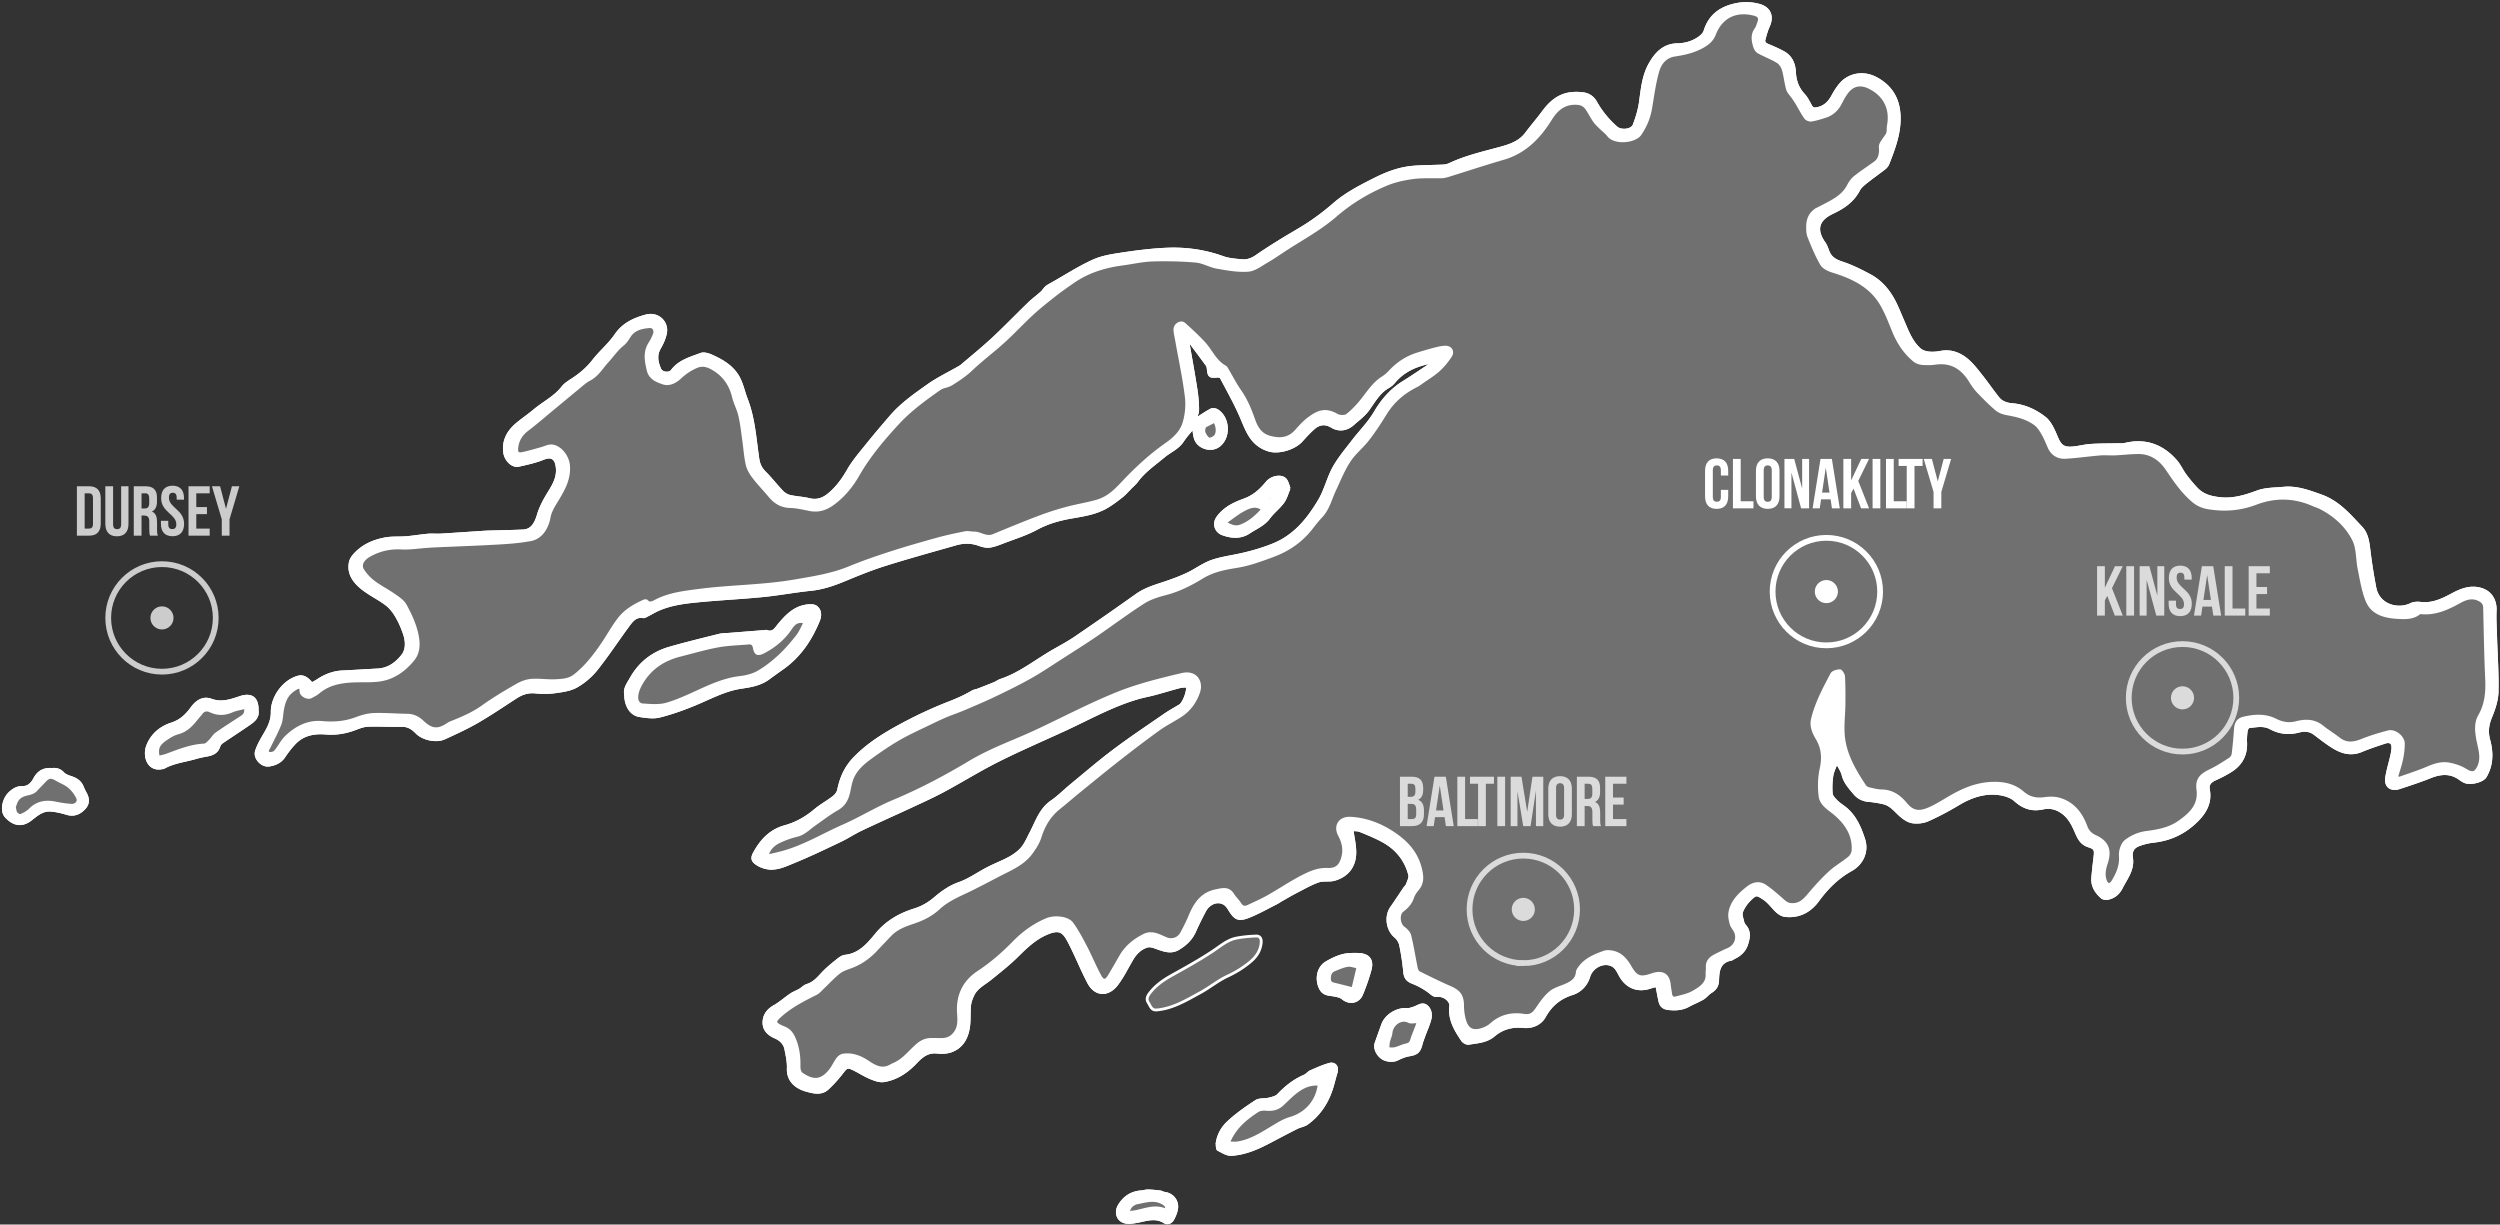
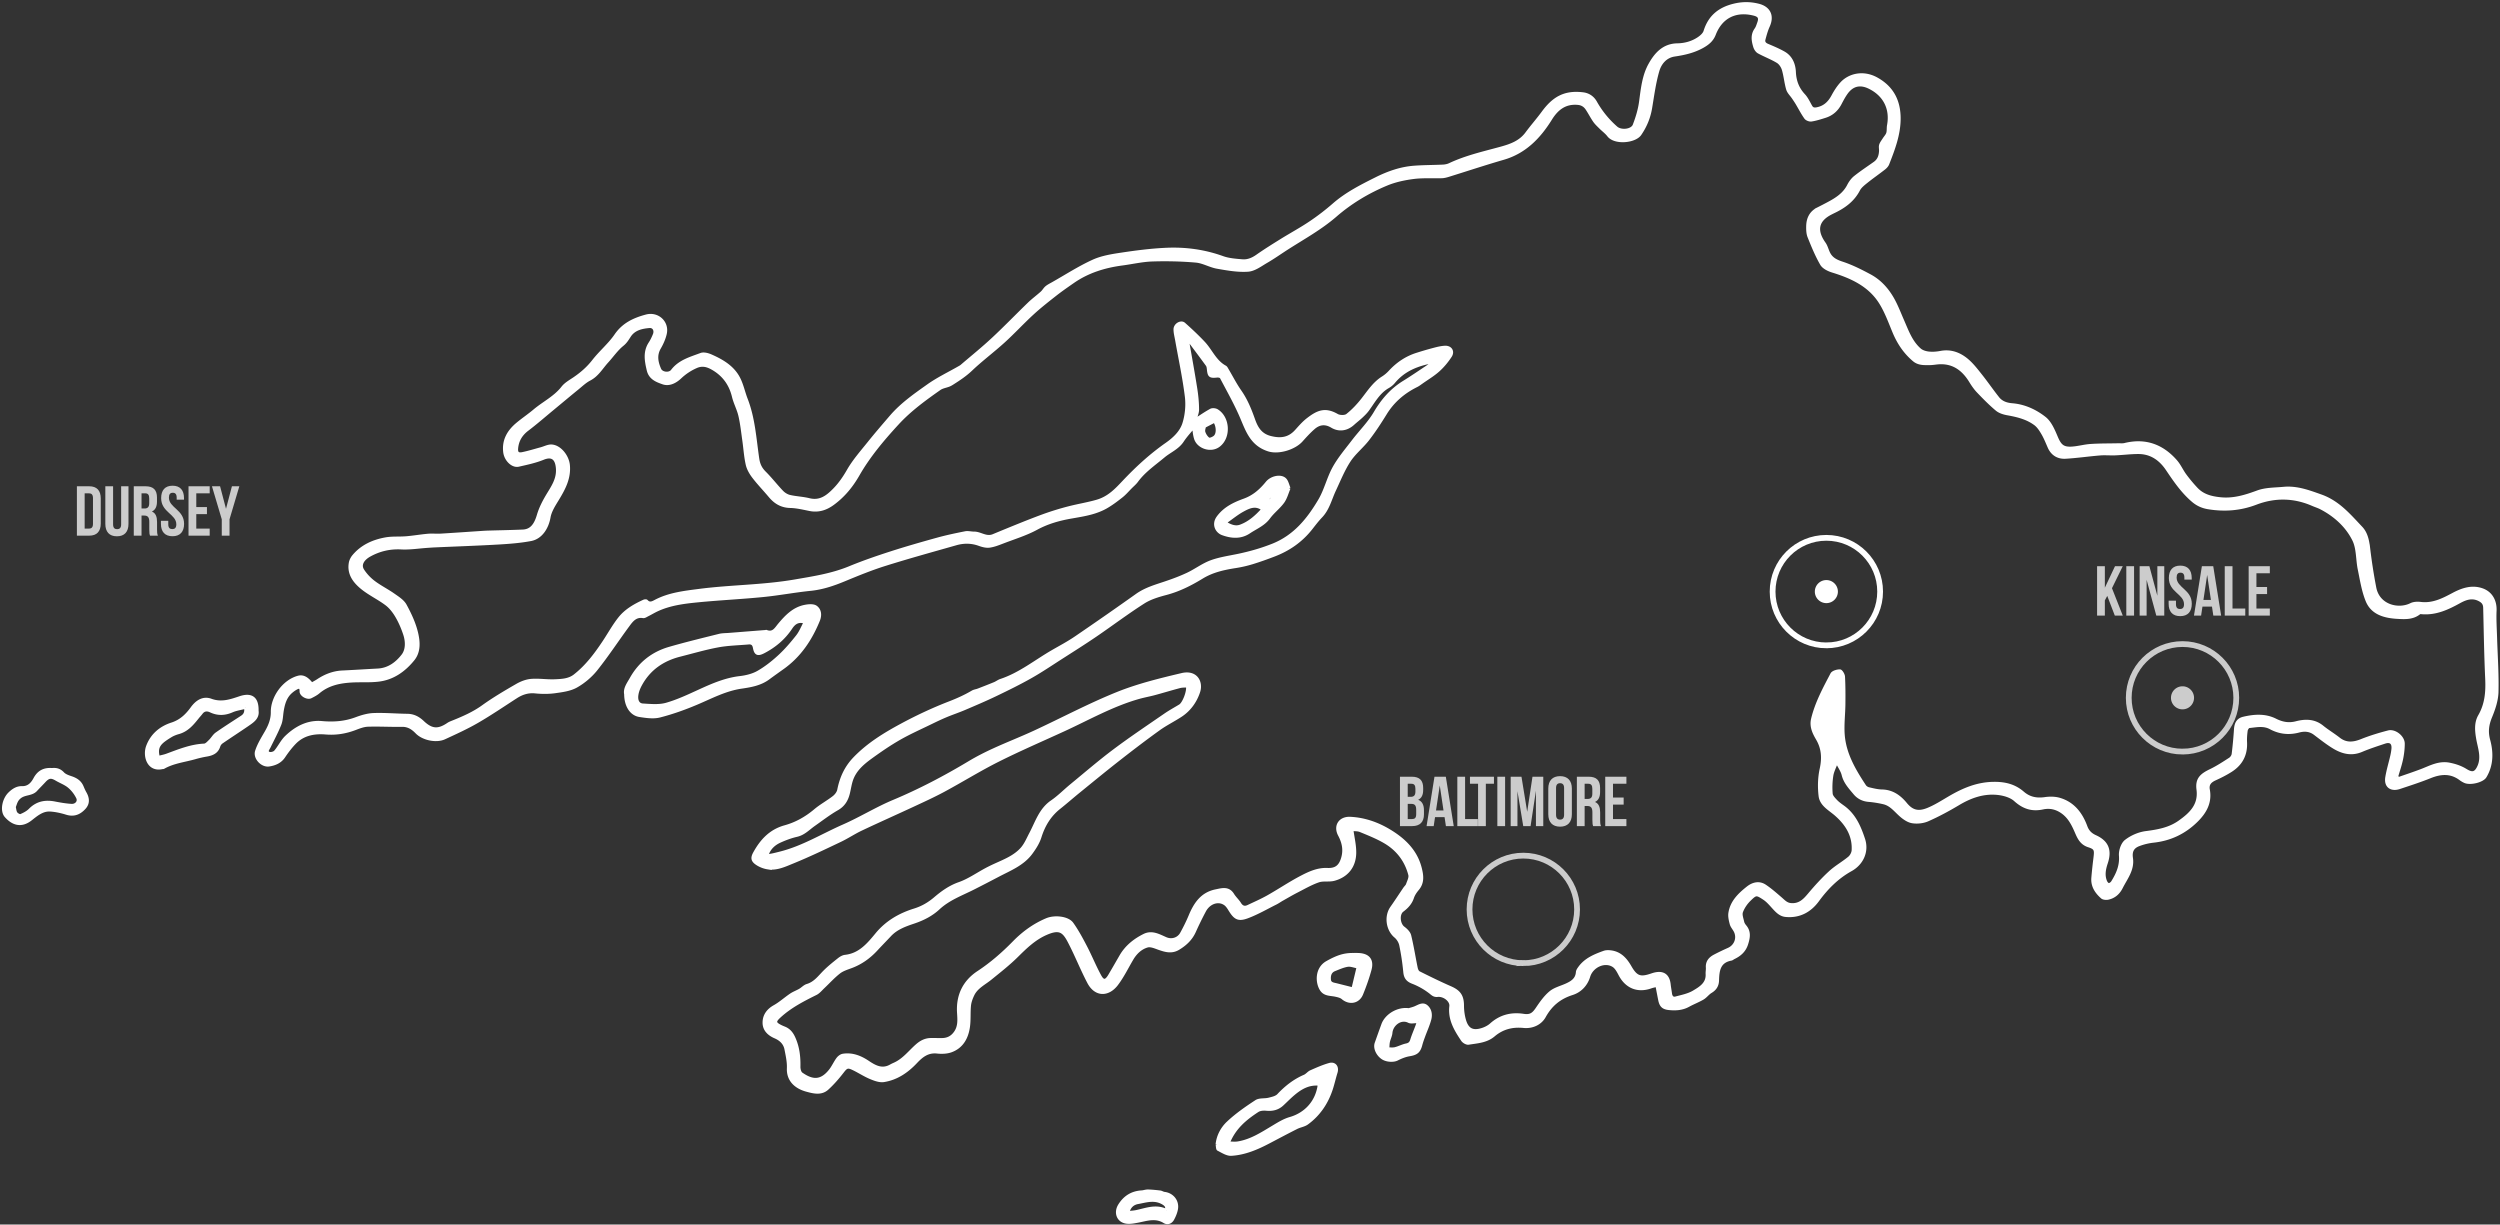
<svg xmlns="http://www.w3.org/2000/svg" width="884" height="433">
  <rect width="100%" height="100%" fill="#333333" stroke="none" />
  <g fill="none" fill-rule="evenodd">
    <g fill="#FFF" stroke="#FFF">
-       <path fill-opacity=".3" d="M110.23 241.85c-1.34-1.679-2.799-2.953-4.765-2.422-5.116 1.381-9.259 7.125-9.206 12.334.027 2.611-.882 4.84-2.145 7.045-1.264 2.205-2.653 4.417-3.42 6.807-.768 2.395 1.952 5.291 4.427 4.92 2.065-.309 3.984-1.092 5.272-3.015 1.125-1.68 2.364-3.316 3.76-4.773 3.02-3.155 6.894-3.87 11.081-3.528 3.555.292 6.981-.262 10.322-1.535 1.463-.558 3.014-1.17 4.543-1.219 4.017-.13 8.047.123 12.068.05 2.217-.04 3.753 1.008 5.168 2.464 2.225 2.29 6.901 3.33 9.837 1.97 3.915-1.813 7.863-3.602 11.59-5.759 4.69-2.714 9.18-5.779 13.74-8.717 2.077-1.337 4.23-2.04 6.787-1.783 2.3.233 4.68.251 6.964-.067 2.571-.358 5.348-.716 7.54-1.953 2.642-1.492 5.14-3.609 7.034-5.985 3.99-5.004 7.503-10.384 11.305-15.54 1.268-1.72 2.616-3.526 5.275-3.077.483.081 1.076-.345 1.586-.6 1.145-.576 2.245-1.245 3.407-1.784 4.527-2.094 9.422-2.706 14.29-3.187 7.678-.76 15.397-1.116 23.076-1.875 5.63-.555 11.206-1.626 16.834-2.197 4.205-.427 8.071-1.734 11.93-3.334 4.725-1.96 9.48-3.907 14.354-5.44 8.331-2.62 16.758-4.938 25.158-7.334 2.742-.78 5.482-.764 8.224.231 1.146.416 2.466.768 3.632.607 1.646-.227 3.252-.883 4.824-1.487 3.962-1.525 8.084-2.774 11.787-4.786 3.936-2.138 8.045-3.274 12.361-4.026 2.346-.408 4.708-.789 7-1.415 1.792-.49 3.588-1.16 5.2-2.074 1.948-1.104 3.76-2.476 5.522-3.87 1.174-.93 2.161-2.098 3.225-3.167.735-.74 1.557-1.42 2.167-2.253 2.583-3.526 6.17-5.947 9.454-8.697 2.205-1.847 5.004-2.915 6.69-5.473 1.235-1.873 2.802-3.527 3.89-4.87.177 1.077.247 2.642.715 4.08.994 3.057 5.434 4.598 8.247 2.442 3.852-2.952 3.484-9.856-.649-12.4-.563-.346-1.622-.456-2.168-.158-1.986 1.086-3.852 2.391-5.673 3.557.311-1.083 1-2.399 1-3.716 0-2.503-.26-5.027-.648-7.506-.868-5.528-1.88-11.034-2.834-16.549l.51-.247c2.115 2.84 4.25 5.666 6.325 8.534.285.395.36.987.41 1.5.236 2.42.625 2.703 3.115 2.431.48-.053 1.287.126 1.458.451 2.466 4.702 5.11 9.337 7.177 14.213 2.051 4.836 3.63 9.534 9.493 11.44 3.676 1.196 9.247-.612 11.668-3.305 1.39-1.546 2.795-3.1 4.361-4.459 1.941-1.684 4.068-1.977 6.44-.554 2.575 1.543 5.328 1.066 7.54-.959.945-.866 1.978-1.638 2.912-2.515.787-.74 1.58-1.506 2.212-2.374 2.158-2.96 3.883-6.28 7.251-8.186a7.463 7.463 0 0 0 2.007-1.688c3.587-4.316 8.407-6.216 14.041-7.188-.824.67-1.414 1.231-2.082 1.678-2.804 1.875-5.59 3.78-8.459 5.554-4.375 2.708-7.552 6.371-10.17 10.825-2.133 3.626-5.225 6.68-7.8 10.055-2.342 3.068-4.889 6.048-6.745 9.398-2.024 3.657-2.958 7.93-5.08 11.515-3.998 6.757-8.805 12.747-16.583 15.832-3.837 1.523-7.7 2.633-11.689 3.496-3.357.727-6.823 1.172-10.025 2.337-2.927 1.065-5.503 3.058-8.348 4.4-2.609 1.23-5.337 2.24-8.076 3.155-3.422 1.145-6.862 2.134-9.877 4.275a1328.007 1328.007 0 0 1-21.726 15.123c-2.596 1.767-5.397 3.237-8.12 4.815-6.044 3.5-11.536 7.982-18.289 10.222-.765.253-1.43.795-2.182 1.107-1.93.798-3.878 1.553-5.827 2.303-.648.25-1.389.318-1.972.663-2.606 1.54-5.312 2.756-8.16 3.86-5.8 2.243-11.478 4.902-16.955 7.854-5.989 3.228-11.799 6.784-16.615 11.786-3.1 3.22-4.76 6.936-5.607 11.212-.186.941-.97 1.941-1.758 2.553-2.116 1.642-4.519 2.93-6.56 4.65-3.175 2.68-6.724 4.674-10.658 5.76-5.149 1.42-8.322 4.892-10.75 9.288-1.016 1.837-.793 2.785.985 3.926a9.734 9.734 0 0 0 3.7 1.39c3.2.483 6.11-.938 8.914-2.08 5.662-2.305 11.18-4.967 16.705-7.593 2.527-1.2 4.871-2.786 7.4-3.984 6.05-2.866 12.173-5.579 18.242-8.406 3.692-1.72 7.41-3.407 10.99-5.338 6.414-3.458 12.618-7.322 19.124-10.587 7.656-3.843 15.54-7.232 23.327-10.813 8.782-4.037 17.23-8.853 26.614-11.488 1.79-.503 3.632-.822 5.428-1.307 2.983-.806 5.938-1.715 8.926-2.498.863-.227 1.8-.17 2.657-.24.455 1.786-1.243 6.132-2.568 6.943-1.728 1.058-3.523 2.02-5.188 3.167-6.05 4.176-12.172 8.263-18.053 12.67-5.224 3.913-10.177 8.193-15.226 12.34-2.3 1.89-4.4 4.056-6.845 5.727-4.097 2.8-5.393 7.305-7.52 11.33-.969 1.831-1.78 3.84-3.13 5.351-2.528 2.831-6.084 4.207-9.476 5.753a54.703 54.703 0 0 0-3.132 1.54c-3.16 1.692-6.163 3.825-9.504 4.998-3.33 1.168-5.98 3.078-8.564 5.273-2.153 1.83-4.472 3.2-7.256 4.066-5.18 1.612-9.787 4.232-13.369 8.571-2.946 3.57-5.972 7.26-11.146 7.822-.767.083-1.573.551-2.198 1.046-1.735 1.373-3.474 2.761-5.042 4.315-1.894 1.876-3.424 4.114-6.203 4.933-.935.276-1.682 1.146-2.565 1.657-1.037.601-2.195 1.01-3.183 1.676-1.969 1.326-3.749 2.963-5.806 4.116-2.34 1.313-3.7 3.201-3.709 5.73-.009 2.508 1.675 4.117 3.94 5.092 1.935.833 3.39 2.186 3.796 4.294.43 2.221.954 4.5.86 6.73-.189 4.513 2.97 6.86 6.45 7.81 2.472.674 5.184 1.38 7.362-.597 1.963-1.782 3.725-3.825 5.354-5.925 1.273-1.639 1.732-2.044 3.613-1.165 2.117.988 4.081 2.318 6.228 3.221 1.497.63 3.272 1.304 4.782 1.066 4.513-.712 8.182-3.204 11.288-6.496 2.062-2.186 4.203-3.963 7.556-3.592 1.644.182 3.485.117 5.008-.45 3.835-1.429 5.562-4.694 6.1-8.52.35-2.476.117-5.029.367-7.525.13-1.278.614-2.569 1.17-3.744 1.286-2.724 4.004-3.966 6.206-5.756 3.208-2.608 6.485-5.168 9.413-8.07 3.095-3.07 6.197-6.06 10.227-7.825 4.657-2.04 6.166-1.013 8.123 2.707 2.497 4.745 4.46 9.77 6.95 14.517 2.461 4.692 6.922 4.66 9.962.652 2.101-2.769 3.631-5.97 5.417-8.979 1.267-2.134 3.075-3.848 5.378-4.502 1.241-.353 2.876.425 4.262.9 2.27.778 4.41 1.364 6.721-.024 2.52-1.515 4.514-3.389 5.727-6.115a116.698 116.698 0 0 1 3.538-7.22c1.59-2.992 4.891-4.088 7.241-2.42.635.45 1.131 1.164 1.544 1.847 1.935 3.191 3.09 3.945 6.393 2.71 3.453-1.293 6.686-3.177 10.001-4.83.778-.389 1.49-.907 2.248-1.335 1.751-.988 3.486-2.009 5.275-2.925 2.488-1.274 4.937-2.7 7.56-3.605 1.701-.588 3.76-.08 5.525-.558 4.56-1.233 7.252-4.559 7.336-9.342.047-2.714-.639-5.44-1.01-8.279.833.1 2.02-.003 2.997.4 2.95 1.217 5.948 2.407 8.685 4.02 4.444 2.618 7.458 6.546 8.738 11.575.256 1.006-.435 2.292-.819 3.405-.18.524-.685.93-1.01 1.411-1.527 2.251-3.003 4.537-4.57 6.76-2.195 3.114-1.5 7.844 1.358 10.227.866.723 1.606 1.923 1.833 3.023a87.455 87.455 0 0 1 1.431 9.513c.184 1.944.925 2.974 2.795 3.695a24.79 24.79 0 0 1 6.046 3.376c.908.692 1.467 1.405 2.775 1.264 2.34-.253 4.906 1.808 4.672 3.785-.557 4.691 1.71 8.368 4.131 11.977.41.611 1.498 1.237 2.156 1.131 3.087-.498 6.323-.633 8.898-2.819 3.061-2.6 6.55-3.504 10.59-3.105 2.998.297 5.91-.965 7.352-3.564 2.273-4.1 5.382-6.656 9.831-8.068 2.861-.909 4.97-3.143 5.863-6.098 1.087-3.597 5.584-5.745 8.693-3.755 1.037.665 1.714 2.025 2.33 3.188 2.313 4.363 6.302 5.967 10.95 4.314.64-.227 1.317-.344 2.066-.535.346 1.787.66 3.436.986 5.084.421 2.131 1.27 2.903 3.388 3.114 2.37.235 4.655.086 6.815-1.108 1.665-.92 3.471-1.593 5.105-2.56 1.035-.612 1.781-1.71 2.814-2.326 1.564-.933 2.353-2.219 2.4-3.974.091-3.472.468-6.728 4.783-7.515.327-.06.607-.34.922-.492 2.175-1.048 3.828-2.482 4.596-4.937.7-2.234 1.067-4.278-.58-6.243-.363-.43-.709-.96-.824-1.495-.257-1.196-.805-2.585-.43-3.6.577-1.57 1.625-3.1 2.835-4.276 2.247-2.18 2.422-2.17 5.073-.444 1.29.841 2.331 2.096 3.388 3.251 1.202 1.314 2.413 2.605 4.291 2.787 4.823.467 8.618-1.606 11.35-5.34 3.221-4.406 6.936-8.149 11.726-10.804 3.977-2.205 5.927-6.522 4.52-10.815-1.434-4.374-3.253-8.62-7.209-11.473-.897-.647-1.827-1.287-2.58-2.084-.699-.739-1.603-1.648-1.678-2.545a27.455 27.455 0 0 1 .225-6.41c.233-1.524 1.022-2.962 1.717-4.858.942 1.877 1.882 3.151 2.228 4.571.656 2.692 2.462 4.583 4.115 6.566 1.214 1.455 2.863 2.323 4.866 2.494 1.794.154 3.592.442 5.346.85 2.532.587 4.051 2.617 5.872 4.261 1.204 1.087 2.734 2.191 4.26 2.444 1.763.293 3.863.07 5.497-.653 3.713-1.643 7.316-3.585 10.805-5.67 4.287-2.565 8.826-4.18 13.8-3.687 2.181.216 4.734.92 6.29 2.32 2.941 2.651 5.945 3.644 9.756 2.824 2.424-.522 4.688-.074 6.824 1.412 2.233 1.553 3.471 3.694 4.558 6.057 1.092 2.374 1.79 4.943 4.874 5.926 2.47.787 2.514 1.462 2.18 4.182-.29 2.38-.567 4.763-.756 7.151-.229 2.882 1.254 5.047 3.277 6.836.478.423 1.517.496 2.21.34 2.14-.49 3.642-1.805 4.656-3.815 1.667-3.305 4.177-6.29 3.581-10.37-.345-2.372.347-3.873 2.58-4.729a21.308 21.308 0 0 1 5.236-1.252c5.888-.648 10.9-3.043 15.107-7.17 3.095-3.035 5.095-6.5 4.255-11.055-.364-1.969.664-2.993 2.355-3.762 1.934-.878 3.851-1.847 5.64-2.989 3.618-2.31 5.384-5.644 5.167-10.003-.069-1.389.034-2.802.231-4.18.073-.51.606-1.323.994-1.362 2.53-.259 5.133-.865 7.554.443 3.2 1.728 6.522 2.082 10.016 1.153 2.014-.536 3.912-.418 5.662.905 2.136 1.615 4.25 3.285 6.522 4.69 3.076 1.9 6.34 2.821 9.968 1.293 2.681-1.128 5.46-2.037 8.223-2.957 2.014-.669 3.068.201 2.887 2.301a18.752 18.752 0 0 1-.43 2.586c-.575 2.495-1.337 4.957-1.747 7.477-.553 3.4 1.77 4.592 4.475 3.695 3.648-1.208 7.314-2.395 10.876-3.827 3.783-1.52 7.341-1.797 10.766.794.462.35.983.64 1.513.882 1.898.866 6.214-.162 7.188-1.77 2.468-4.07 2.446-8.575 1.284-12.869-.832-3.07-.455-5.54.707-8.354 1.138-2.753 2.144-5.777 2.22-8.706.162-6.42-.31-12.855-.504-19.285-.095-3.152-.313-6.313-.175-9.457.148-3.37-1.365-6.266-4.539-7.409-3.717-1.338-7.178-.099-10.407 1.626-3.598 1.921-7.138 3.71-11.419 3.183-1.115-.137-2.44-.08-3.41.404-4.443 2.222-11.508.566-12.76-5.922a194.277 194.277 0 0 1-2.127-13.614c-.336-2.793-.762-5.55-2.719-7.617-4.179-4.408-8.063-9.078-14.194-11.257-4.349-1.546-8.558-3.133-13.23-2.693-3.078.291-6.335.214-9.16 1.253-4.346 1.598-8.546 2.927-13.27 2.426-3.21-.339-6.118-1.088-8.368-3.472a52.755 52.755 0 0 1-4.03-4.824c-1.175-1.588-1.975-3.479-3.264-4.953-4.825-5.517-10.814-7.713-18.09-5.918-.763.188-1.602.076-2.406.094-3.21.071-6.428.033-9.629.245-2.239.148-4.445.798-6.683.932-3.183.191-4.198-.919-5.44-3.852-1.03-2.434-2.194-5.22-4.157-6.759-3.272-2.566-7.172-4.383-11.532-4.725-1.91-.15-3.73-.766-4.955-2.305-2.122-2.666-4.049-5.488-6.173-8.154-1.508-1.894-3.017-3.865-4.864-5.394-2.625-2.175-5.71-3.33-9.283-2.645-1.366.263-2.816.372-4.19.221-1.09-.12-2.345-.49-3.143-1.189-3.132-2.739-4.455-6.616-6.07-10.293-1.073-2.443-2.023-4.956-3.298-7.29-1.957-3.58-4.638-6.627-8.266-8.575-3.166-1.699-6.42-3.348-9.819-4.46-2.163-.71-3.84-1.55-4.807-3.597-.522-1.106-.813-2.363-1.507-3.337-3.285-4.61-2.507-8.224 2.42-10.7.314-.157.626-.319.942-.47 3.658-1.749 6.814-4.006 8.763-7.75.587-1.128 1.734-2.023 2.763-2.85 2.05-1.646 4.216-3.145 6.286-4.764.53-.415 1.053-.987 1.293-1.599 2.013-5.112 3.976-10.268 4.02-15.857.048-6.223-2.322-11.105-8.007-14.248-4.776-2.639-9.675-1.31-12.352 1.562-1.258 1.348-2.278 2.973-3.157 4.607-1.233 2.294-2.882 3.883-5.499 4.417-.972.198-1.687.146-2.226-.8-.77-1.354-1.43-2.84-2.472-3.958-2.189-2.35-3.177-4.987-3.324-8.197-.126-2.73-1.165-5.323-3.737-6.786-1.856-1.055-3.847-1.883-5.817-2.72-.96-.41-1.468-1.045-1.212-2.009.424-1.607.864-3.236 1.548-4.744 1.633-3.602.264-6.446-3.523-7.398-2.969-.745-5.796-.728-8.808.026-5.139 1.288-8.539 4.124-10.115 9.238-.289.937-1.253 1.803-2.114 2.401-2.264 1.572-4.928 2.31-7.612 2.353-4.925.08-7.665 3.247-9.73 6.908-2.284 4.05-2.72 8.731-3.342 13.32-.378 2.784-1.224 5.553-2.233 8.186-.77 2.016-4.646 2.37-6.297.923a34.16 34.16 0 0 1-7.33-9.01c-.972-1.729-2.533-2.777-4.458-3.01-6.485-.79-10.4 1.488-14.177 6.637-1.847 2.516-3.923 4.864-5.78 7.373-2.318 3.132-5.72 4.294-9.223 5.251-6.075 1.661-12.232 3.041-17.97 5.757-.719.34-1.57.507-2.37.546-3.373.163-6.758.138-10.123.387-4.824.356-9.264 1.925-13.61 4.103-5.247 2.627-10.424 5.244-14.889 9.144a83.912 83.912 0 0 1-8.33 6.392c-3.288 2.212-6.79 4.1-10.16 6.192-2.914 1.81-5.827 3.628-8.633 5.594-1.612 1.131-3.323 1.835-5.223 1.673-2.319-.197-4.736-.356-6.894-1.134-6.49-2.34-13.18-3.246-19.989-2.937-5.24.237-10.478.907-15.67 1.687-3.446.517-7.036 1.073-10.158 2.495-4.957 2.26-9.579 5.255-14.338 7.946-.755.427-1.557.81-2.213 1.361-.626.527-1.026 1.317-1.637 1.866-1.475 1.328-3.09 2.506-4.516 3.882-4.269 4.126-8.389 8.41-12.732 12.454-3.584 3.335-7.4 6.42-11.123 9.606-.26.224-.58.382-.882.555-3.662 2.103-7.516 3.936-10.943 6.37-4.64 3.294-9.357 6.576-13.115 10.951-2.693 3.134-5.392 6.266-7.975 9.49-2.493 3.11-5.172 6.147-7.14 9.576-1.41 2.46-2.952 4.713-4.89 6.702-2.41 2.471-4.993 4.571-8.908 3.6-2.246-.557-4.61-.627-6.869-1.147-.988-.227-2.016-.863-2.726-1.6-2.103-2.187-3.955-4.618-6.102-6.756-1.465-1.459-2.167-2.9-2.48-5.057-1.023-7.02-1.446-14.184-4.055-20.912-.944-2.433-1.465-5.062-2.64-7.367-2.063-4.048-5.857-6.255-9.855-8.023-1.072-.474-2.563-.878-3.554-.503-3.667 1.39-7.597 2.402-10.172 5.805-1.002 1.325-3.712 1.024-4.382-.512-1.068-2.45-1.605-4.952-.102-7.552.896-1.549 1.667-3.256 2.066-4.99.94-4.08-2.704-7.42-6.773-6.328-4.292 1.152-8.073 2.89-10.776 6.84-2.247 3.282-5.435 5.906-7.89 9.067-1.937 2.493-4.213 4.464-6.78 6.21-1.438.975-3.064 1.872-4.098 3.2-2.732 3.505-6.709 5.391-9.994 8.16-1.943 1.638-4.066 3.061-6.019 4.688-3.099 2.584-5.008 5.76-4.5 9.99.327 2.731 2.77 5.156 4.924 4.666 2.942-.67 5.942-1.299 8.718-2.43 3.175-1.295 4.745.05 4.994 3.58.268 3.817-1.77 6.58-3.558 9.58-1.292 2.166-2.472 4.49-3.177 6.895-1.035 3.534-2.564 5.461-5.473 5.59-4.078.18-8.16.247-12.242.367a58.97 58.97 0 0 0-2.1.107c-4.899.324-9.794.674-14.693.965-1.49.088-2.999-.09-4.482.041-2.566.226-5.113.673-7.68.89-2.426.204-4.915-.035-7.29.391-4.394.788-8.396 2.558-11.352 6.09-.564.675-1.028 1.57-1.182 2.427-.699 3.906 1.487 6.696 4.187 8.892 2.652 2.157 5.85 3.633 8.587 5.701 1.472 1.112 2.696 2.711 3.64 4.32 1.166 1.994 2.098 4.17 2.82 6.37.823 2.511.891 5.436-.647 7.434-2.115 2.745-4.988 4.95-8.817 5.15-4.189.217-8.376.49-12.567.692-3.184.153-6.01 1.262-8.637 3.001-.67.443-1.393.81-2.18 1.261m110.974 3.641c.031 4.052 1.927 7.078 4.957 7.546 2.343.363 4.902.744 7.124.176 4.434-1.134 8.795-2.697 13.017-4.483 5.203-2.2 10.19-4.894 15.894-5.72 3.346-.485 6.693-1.072 9.524-3.17 1.683-1.248 3.392-2.46 5.1-3.675 5.984-4.258 9.852-10.076 12.594-16.783.78-1.905.524-3.727-.889-4.76-.935-.683-2.769-.497-4.097-.213-3.866.827-6.468 3.561-8.89 6.453-1.199 1.431-2.114 3.335-4.552 2.368-.093-.038-.226.038-.343.047-4.29.34-8.582.674-12.873 1.016-1.16.093-2.355.061-3.47.34-5.88 1.471-11.777 2.898-17.598 4.581-5.925 1.713-10.495 5.3-13.545 10.73-1.024 1.822-2.366 3.526-1.953 5.547m209.132 159.134c.135.662.072 1.643.417 1.818 1.484.751 3.123 1.847 4.642 1.756 4.716-.28 9.041-2.122 13.201-4.306 3.294-1.728 6.577-3.478 9.898-5.15 1.194-.603 2.656-.776 3.706-1.542 4.166-3.039 6.937-7.153 8.554-12.025.653-1.965 1.09-4 1.706-5.979.587-1.883-.49-3.368-2.37-2.837-2.247.635-4.41 1.6-6.555 2.546-.827.365-1.433 1.237-2.262 1.594-3.607 1.55-6.57 3.893-9.25 6.736-.77.815-2.198 1.112-3.383 1.406-1.475.366-3.306.035-4.467.793-3.495 2.284-6.975 4.7-9.999 7.553-2.055 1.94-3.518 4.615-3.838 7.637m-339.4-153.312c.101-4.522-2.062-6.007-6.149-4.628-3.297 1.113-6.516 2.224-10.182.873-2.708-.998-4.983.41-6.725 2.804-1.822 2.504-3.906 4.577-7.119 5.615-3.918 1.264-7.06 3.828-8.59 7.906-1.276 3.397.234 8.745 5.298 7.566.113-.026.254.015.346-.038 3.455-1.984 7.404-2.376 11.141-3.445 1.336-.383 2.7-.7 4.07-.93 2.022-.339 3.701-1.025 4.381-3.21.161-.517.573-1.059 1.022-1.369 2.982-2.05 6.024-4.013 9.008-6.059 1.882-1.29 3.88-2.557 3.5-5.085m318.055 105.808c5.705-.48 10.465-3.424 15.313-6.045 3.364-1.819 6.373-4.34 9.822-5.94 2.963-1.374 5.617-3.043 8.077-5.105 2.04-1.71 3.437-3.814 3.735-6.523.154-1.392-.219-2.6-1.857-2.526-2.309.104-4.639.29-6.902.74-3.15.624-5.53 2.724-8.145 4.471-4.635 3.095-9.53 5.818-14.413 8.524-3.158 1.751-6.068 3.721-8.23 6.654-.734.993-1.11 2.031-.33 3.22.743 1.134 1.073 2.704 2.93 2.53m46.841-184.492c-.484-1.155-.685-2.246-1.305-2.986-1.377-1.645-4.886-.984-6.527 1.028-2.178 2.668-4.61 4.873-8.02 6.112-3.5 1.273-6.904 2.847-9.308 6.116-1.835 2.495-.476 5.096 1.61 5.858 3.176 1.161 6.442 1.426 9.431-.584 2.397-1.612 5.16-2.667 6.983-5.168 1.443-1.977 3.506-3.5 4.947-5.479 1.024-1.403 1.47-3.226 2.19-4.897M18.385 272.08c-2.762-.21-4.72.768-6.072 3.268-.925 1.71-2.166 3.208-4.6 3.135-1.69-.05-3.143.876-4.416 2.144-2.064 2.056-2.857 6.118-1.207 7.975 2.366 2.662 5.342 3.78 8.758 1.12 2.016-1.57 4.114-3.435 6.923-3.259 1.943.121 3.906.563 5.773 1.145 2.613.814 4.607-.062 6.295-1.908 1.5-1.64 1.32-3.464.266-5.304-.405-.707-.73-1.462-1.046-2.214-.743-1.766-2.154-2.654-3.905-3.238-1.029-.343-2.199-.742-2.896-1.494-1.138-1.23-2.403-1.529-3.873-1.37m479.75 84.92c-3.825-.553-7.988 1.968-9.199 5.301a616.918 616.918 0 0 0-2.349 6.56c-.577 1.642.362 3.875 2.143 5.167 1.471 1.068 3.981 1.17 5.261.526 1.371-.689 2.854-1.307 4.354-1.554 2.502-.41 3.452-1.105 4.103-3.597.264-1.012.633-1.999.991-2.984.728-1.998 1.631-3.945 2.173-5.989.43-1.619.174-3.395-1.15-4.555-1.343-1.176-2.739-.152-4.074.41-.724.303-1.5.481-2.253.715m-19.505-19.534c-3.227-.046-5.645.701-9.406 2.824-3.845 2.17-3.658 7.208-1.998 9.697 1.21 1.812 3.226 1.567 5.008 1.955.876.19 1.873.41 2.521.96 2.386 2.03 5.55 1.504 6.745-1.419 1.144-2.796 2.161-5.664 2.956-8.577.95-3.475-.607-5.327-4.246-5.433-.526-.015-1.054-.002-1.58-.007m-74.708 83.945c-3.497.155-6.147 1.704-8.037 4.703-1.729 2.746-.485 5.846 2.703 6.116 1.247.105 2.548-.15 3.796-.389 3.124-.599 6.203-1.75 9.317.194 1.146.716 2.365.214 2.992-.94.605-1.114 1.125-2.346 1.34-3.585.487-2.82-1.502-5.24-4.319-5.564-.506-.058-.976-.42-1.482-.483-1.41-.174-2.83-.316-4.249-.363-.683-.022-1.374.2-2.06.311" />
      <path d="M110.23 241.85c.787-.452 1.51-.818 2.18-1.26 2.626-1.74 5.453-2.849 8.637-3.002 4.191-.202 8.378-.475 12.567-.693 3.83-.2 6.702-2.404 8.817-5.149 1.538-1.998 1.47-4.923.647-7.435-.722-2.199-1.654-4.375-2.82-6.369-.944-1.609-2.168-3.208-3.64-4.32-2.737-2.068-5.935-3.544-8.587-5.7-2.7-2.197-4.886-4.987-4.187-8.893.154-.857.618-1.752 1.182-2.427 2.956-3.532 6.958-5.302 11.351-6.09 2.376-.426 4.865-.187 7.29-.392 2.568-.216 5.115-.663 7.681-.889 1.483-.13 2.992.047 4.482-.04 4.9-.292 9.794-.642 14.692-.966.7-.046 1.4-.086 2.101-.107 4.081-.12 8.164-.187 12.242-.367 2.91-.129 4.438-2.056 5.473-5.59.705-2.406 1.885-4.729 3.177-6.896 1.787-2.999 3.826-5.762 3.558-9.58-.249-3.53-1.819-4.874-4.994-3.579-2.776 1.131-5.776 1.76-8.718 2.43-2.154.49-4.597-1.935-4.924-4.666-.508-4.23 1.401-7.406 4.5-9.99 1.953-1.627 4.076-3.05 6.02-4.688 3.284-2.769 7.261-4.655 9.993-8.16 1.034-1.328 2.66-2.225 4.097-3.2 2.568-1.746 4.844-3.717 6.781-6.21 2.455-3.16 5.643-5.785 7.89-9.068 2.703-3.95 6.484-5.687 10.776-6.839 4.07-1.093 7.713 2.248 6.773 6.328-.399 1.734-1.17 3.441-2.066 4.99-1.503 2.6-.966 5.102.102 7.552.67 1.536 3.38 1.837 4.382.512 2.575-3.403 6.505-4.415 10.172-5.805.991-.375 2.482.03 3.554.503 3.998 1.768 7.792 3.975 9.855 8.023 1.175 2.305 1.696 4.934 2.64 7.367 2.61 6.728 3.032 13.891 4.054 20.912.314 2.157 1.016 3.598 2.481 5.057 2.147 2.138 4 4.57 6.102 6.755.71.738 1.738 1.374 2.726 1.601 2.258.52 4.623.59 6.87 1.147 3.914.971 6.497-1.129 8.907-3.6 1.938-1.989 3.48-4.243 4.89-6.702 1.968-3.429 4.647-6.466 7.14-9.577 2.583-3.223 5.282-6.355 7.975-9.489 3.758-4.375 8.475-7.657 13.115-10.952 3.427-2.433 7.281-4.266 10.943-6.369.301-.173.621-.33.882-.555 3.722-3.186 7.54-6.27 11.123-9.606 4.343-4.045 8.463-8.328 12.732-12.454 1.425-1.376 3.041-2.554 4.516-3.882.611-.549 1.011-1.339 1.637-1.866.656-.55 1.458-.934 2.213-1.36 4.76-2.692 9.381-5.688 14.338-7.947 3.122-1.422 6.712-1.978 10.157-2.495 5.193-.78 10.431-1.45 15.671-1.687 6.808-.309 13.5.596 19.99 2.937 2.157.778 4.574.937 6.893 1.134 1.9.162 3.611-.542 5.223-1.673 2.806-1.966 5.72-3.785 8.632-5.594 3.37-2.092 6.873-3.98 10.16-6.192a83.912 83.912 0 0 0 8.331-6.392c4.465-3.9 9.642-6.517 14.888-9.144 4.347-2.178 8.787-3.747 13.611-4.103 3.365-.249 6.75-.224 10.123-.387.8-.039 1.651-.206 2.37-.546 5.738-2.716 11.895-4.096 17.97-5.757 3.503-.957 6.905-2.119 9.223-5.25 1.857-2.51 3.933-4.858 5.78-7.374 3.777-5.149 7.692-7.428 14.177-6.638 1.925.234 3.486 1.282 4.458 3.011a34.16 34.16 0 0 0 7.33 9.01c1.651 1.447 5.526 1.093 6.297-.923 1.01-2.633 1.855-5.402 2.233-8.186.622-4.589 1.058-9.27 3.342-13.32 2.065-3.66 4.805-6.828 9.73-6.908 2.684-.044 5.348-.78 7.612-2.353.861-.598 1.825-1.464 2.114-2.4 1.576-5.115 4.976-7.95 10.115-9.239 3.012-.754 5.84-.77 8.808-.026 3.787.952 5.156 3.796 3.523 7.398-.684 1.508-1.124 3.137-1.548 4.744-.256.964.252 1.6 1.212 2.008 1.97.838 3.961 1.666 5.817 2.721 2.572 1.463 3.611 4.055 3.737 6.786.147 3.21 1.135 5.847 3.324 8.197 1.042 1.118 1.701 2.604 2.472 3.957.54.947 1.254 1 2.226.801 2.617-.534 4.266-2.123 5.5-4.417.878-1.634 1.898-3.259 3.156-4.607 2.677-2.872 7.576-4.2 12.352-1.562 5.685 3.143 8.055 8.025 8.007 14.248-.044 5.59-2.007 10.745-4.02 15.857-.24.612-.763 1.184-1.293 1.6-2.07 1.618-4.237 3.117-6.286 4.763-1.029.827-2.176 1.722-2.763 2.85-1.949 3.744-5.105 6.001-8.763 7.75-.316.151-.628.313-.942.47-4.927 2.476-5.705 6.09-2.42 10.7.694.974.985 2.231 1.507 3.337.966 2.046 2.644 2.887 4.807 3.596 3.398 1.113 6.653 2.762 9.82 4.461 3.627 1.948 6.308 4.994 8.265 8.575 1.275 2.334 2.225 4.847 3.298 7.29 1.615 3.677 2.938 7.554 6.07 10.293.798.698 2.053 1.07 3.142 1.19 1.375.15 2.825.041 4.191-.222 3.572-.686 6.658.47 9.283 2.645 1.847 1.53 3.356 3.5 4.864 5.394 2.124 2.666 4.051 5.488 6.173 8.154 1.225 1.54 3.045 2.154 4.955 2.305 4.36.342 8.26 2.16 11.532 4.725 1.963 1.538 3.126 4.325 4.156 6.76 1.243 2.932 2.258 4.042 5.441 3.851 2.238-.134 4.444-.784 6.683-.932 3.201-.212 6.418-.174 9.63-.245.803-.018 1.642.094 2.405-.094 7.276-1.795 13.265.401 18.09 5.918 1.29 1.474 2.09 3.365 3.263 4.953a52.755 52.755 0 0 0 4.031 4.824c2.25 2.384 5.158 3.133 8.368 3.472 4.724.501 8.924-.828 13.27-2.426 2.825-1.039 6.082-.962 9.16-1.253 4.672-.44 8.881 1.147 13.23 2.693 6.131 2.18 10.015 6.85 14.194 11.257 1.957 2.066 2.383 4.824 2.72 7.617a194.277 194.277 0 0 0 2.125 13.614c1.253 6.488 8.318 8.144 12.76 5.922.97-.485 2.296-.54 3.411-.404 4.281.526 7.821-1.262 11.42-3.183 3.228-1.725 6.69-2.964 10.406-1.626 3.174 1.143 4.687 4.04 4.54 7.41-.139 3.143.08 6.304.174 9.456.194 6.43.666 12.865.503 19.285-.075 2.93-1.08 5.953-2.219 8.706-1.162 2.813-1.539 5.284-.707 8.354 1.162 4.294 1.184 8.798-1.284 12.87-.974 1.607-5.29 2.635-7.188 1.77a8.04 8.04 0 0 1-1.513-.883c-3.425-2.59-6.983-2.315-10.766-.794-3.562 1.432-7.228 2.62-10.876 3.827-2.705.897-5.028-.296-4.475-3.695.41-2.52 1.172-4.982 1.747-7.477.196-.85.355-1.718.43-2.586.181-2.1-.873-2.97-2.887-2.3-2.764.92-5.542 1.828-8.223 2.956-3.629 1.528-6.892.606-9.968-1.294-2.273-1.404-4.386-3.074-6.522-4.689-1.75-1.323-3.648-1.44-5.662-.905-3.494.93-6.817.575-10.016-1.153-2.42-1.308-5.024-.702-7.554-.443-.388.04-.92.851-.994 1.362-.197 1.378-.3 2.791-.23 4.18.216 4.36-1.55 7.692-5.168 10.003-1.789 1.142-3.706 2.111-5.64 2.99-1.69.768-2.719 1.792-2.355 3.761.84 4.554-1.16 8.02-4.255 11.055-4.207 4.127-9.219 6.522-15.107 7.17a21.308 21.308 0 0 0-5.236 1.252c-2.233.856-2.925 2.357-2.58 4.728.596 4.081-1.914 7.066-3.58 10.371-1.015 2.01-2.517 3.325-4.658 3.814-.692.157-1.73.084-2.209-.339-2.023-1.789-3.506-3.954-3.277-6.836.19-2.388.465-4.772.756-7.15.334-2.72.29-3.396-2.18-4.183-3.084-.983-3.782-3.552-4.874-5.926-1.087-2.363-2.325-4.504-4.558-6.057-2.136-1.486-4.4-1.934-6.824-1.412-3.81.82-6.815-.173-9.757-2.824-1.555-1.4-4.108-2.104-6.289-2.32-4.974-.493-9.513 1.122-13.8 3.686-3.489 2.086-7.092 4.028-10.805 5.671-1.634.722-3.734.946-5.498.653-1.525-.253-3.055-1.357-4.259-2.444-1.82-1.644-3.34-3.674-5.872-4.262a38.179 38.179 0 0 0-5.346-.849c-2.003-.17-3.652-1.039-4.866-2.494-1.653-1.983-3.459-3.874-4.115-6.566-.346-1.42-1.286-2.694-2.228-4.57-.695 1.895-1.484 3.333-1.717 4.857a27.455 27.455 0 0 0-.225 6.41c.075.897.98 1.806 1.678 2.545.753.797 1.683 1.437 2.58 2.084 3.956 2.852 5.775 7.1 7.21 11.473 1.406 4.293-.544 8.61-4.52 10.815-4.79 2.655-8.506 6.398-11.728 10.803-2.73 3.735-6.526 5.808-11.349 5.341-1.878-.182-3.089-1.473-4.29-2.787-1.058-1.155-2.099-2.41-3.389-3.25-2.65-1.727-2.826-1.737-5.073.443-1.21 1.175-2.258 2.706-2.836 4.276-.374 1.015.174 2.404.431 3.6.115.535.461 1.065.823 1.495 1.648 1.965 1.28 4.01.581 6.243-.768 2.455-2.42 3.89-4.596 4.937-.315.151-.595.432-.922.492-4.315.787-4.692 4.043-4.784 7.515-.046 1.755-.835 3.041-2.399 3.974-1.033.615-1.779 1.714-2.814 2.326-1.634.967-3.44 1.64-5.105 2.56-2.16 1.194-4.445 1.343-6.815 1.108-2.119-.21-2.967-.983-3.388-3.114-.326-1.648-.64-3.297-.986-5.084-.749.191-1.427.308-2.067.535-4.647 1.653-8.636.05-10.949-4.314-.616-1.163-1.293-2.523-2.33-3.188-3.109-1.99-7.606.158-8.693 3.755-.893 2.955-3.002 5.19-5.863 6.098-4.449 1.412-7.558 3.968-9.83 8.068-1.443 2.6-4.355 3.861-7.354 3.564-4.04-.399-7.528.505-10.589 3.105-2.575 2.186-5.81 2.321-8.898 2.82-.658.105-1.746-.52-2.156-1.132-2.422-3.609-4.688-7.286-4.13-11.977.233-1.977-2.333-4.038-4.673-3.785-1.308.141-1.867-.572-2.775-1.264a24.79 24.79 0 0 0-6.046-3.376c-1.87-.72-2.61-1.75-2.795-3.695a87.455 87.455 0 0 0-1.43-9.513c-.228-1.1-.968-2.3-1.834-3.023-2.859-2.383-3.553-7.113-1.358-10.228 1.567-2.222 3.043-4.508 4.57-6.759.325-.482.83-.887 1.01-1.41.384-1.114 1.075-2.4.82-3.406-1.28-5.029-4.295-8.957-8.739-11.576-2.737-1.612-5.736-2.802-8.685-4.019-.977-.403-2.164-.3-2.997-.4.371 2.84 1.057 5.565 1.01 8.28-.084 4.782-2.776 8.108-7.336 9.341-1.765.477-3.824-.03-5.526.558-2.622.905-5.07 2.331-7.559 3.605-1.789.916-3.524 1.937-5.275 2.925-.759.428-1.47.946-2.248 1.334-3.315 1.654-6.548 3.538-10 4.83-3.304 1.236-4.459.482-6.394-2.709-.413-.683-.909-1.398-1.544-1.848-2.35-1.667-5.652-.57-7.24 2.421a116.698 116.698 0 0 0-3.539 7.22c-1.213 2.726-3.207 4.6-5.727 6.115-2.31 1.388-4.452.802-6.72.024-1.387-.475-3.022-1.253-4.263-.9-2.303.654-4.11 2.368-5.378 4.502-1.786 3.008-3.316 6.21-5.417 8.98-3.04 4.006-7.5 4.04-9.962-.653-2.49-4.748-4.453-9.772-6.95-14.517-1.957-3.72-3.466-4.748-8.123-2.707-4.03 1.765-7.132 4.754-10.227 7.824-2.928 2.903-6.205 5.463-9.413 8.071-2.202 1.79-4.92 3.032-6.207 5.756-.555 1.175-1.04 2.466-1.169 3.744-.25 2.496-.018 5.05-.367 7.525-.538 3.826-2.265 7.091-6.1 8.52-1.523.567-3.364.632-5.008.45-3.353-.37-5.494 1.406-7.556 3.592-3.106 3.292-6.775 5.784-11.288 6.496-1.51.238-3.285-.436-4.782-1.066-2.147-.903-4.11-2.233-6.228-3.22-1.88-.88-2.34-.475-3.613 1.164-1.629 2.1-3.39 4.143-5.354 5.925-2.178 1.976-4.89 1.271-7.362.596-3.48-.949-6.639-3.296-6.45-7.809.094-2.23-.43-4.509-.86-6.73-.407-2.108-1.86-3.46-3.796-4.294-2.265-.975-3.949-2.584-3.94-5.092.01-2.529 1.368-4.417 3.71-5.73 2.056-1.153 3.836-2.79 5.805-4.116.988-.666 2.146-1.075 3.183-1.676.883-.51 1.63-1.38 2.565-1.657 2.78-.819 4.31-3.057 6.203-4.933 1.568-1.554 3.307-2.942 5.042-4.315.625-.495 1.431-.963 2.198-1.046 5.174-.562 8.2-4.252 11.146-7.822 3.582-4.339 8.188-6.959 13.37-8.57 2.783-.867 5.102-2.237 7.255-4.067 2.583-2.195 5.233-4.105 8.564-5.273 3.341-1.173 6.343-3.306 9.504-4.998a54.703 54.703 0 0 1 3.132-1.54c3.392-1.546 6.948-2.922 9.476-5.753 1.35-1.51 2.161-3.52 3.13-5.35 2.127-4.026 3.423-8.53 7.52-11.33 2.445-1.672 4.545-3.838 6.845-5.728 5.05-4.147 10.002-8.427 15.226-12.34 5.881-4.407 12.002-8.494 18.053-12.67 1.665-1.148 3.46-2.109 5.188-3.167 1.325-.81 3.023-5.157 2.568-6.943-.858.07-1.794.013-2.657.24-2.988.783-5.943 1.692-8.926 2.498-1.796.485-3.638.804-5.428 1.307-9.385 2.635-17.832 7.451-26.614 11.488-7.787 3.581-15.67 6.97-23.327 10.813-6.506 3.265-12.71 7.13-19.124 10.587-3.58 1.931-7.298 3.618-10.99 5.338-6.069 2.827-12.192 5.54-18.243 8.406-2.528 1.198-4.872 2.783-7.399 3.984-5.525 2.626-11.043 5.288-16.705 7.593-2.804 1.142-5.715 2.563-8.915 2.08a9.734 9.734 0 0 1-3.699-1.39c-1.778-1.14-2-2.089-.986-3.926 2.43-4.396 5.602-7.869 10.751-9.289 3.934-1.085 7.483-3.08 10.658-5.759 2.041-1.72 4.444-3.008 6.56-4.65.788-.612 1.572-1.612 1.758-2.553.846-4.276 2.507-7.992 5.607-11.212 4.816-5.002 10.626-8.558 16.615-11.786 5.477-2.952 11.155-5.61 16.954-7.855 2.85-1.103 5.555-2.319 8.161-3.859.583-.345 1.324-.414 1.972-.663 1.95-.75 3.897-1.505 5.827-2.303.752-.312 1.417-.854 2.182-1.107 6.753-2.24 12.245-6.723 18.288-10.222 2.724-1.578 5.525-3.048 8.121-4.815a1328.007 1328.007 0 0 0 21.726-15.123c3.015-2.14 6.455-3.13 9.877-4.275 2.74-.916 5.467-1.926 8.076-3.155 2.845-1.342 5.421-3.335 8.348-4.4 3.202-1.165 6.668-1.61 10.025-2.337 3.988-.863 7.852-1.973 11.69-3.496 7.777-3.085 12.584-9.075 16.582-15.832 2.122-3.585 3.056-7.858 5.08-11.515 1.856-3.35 4.403-6.33 6.745-9.398 2.575-3.376 5.667-6.429 7.8-10.055 2.618-4.454 5.795-8.117 10.17-10.825 2.868-1.774 5.655-3.679 8.46-5.554.667-.447 1.257-1.009 2.081-1.678-5.634.972-10.454 2.872-14.04 7.188a7.463 7.463 0 0 1-2.008 1.688c-3.368 1.906-5.093 5.225-7.25 8.186-.634.868-1.426 1.633-2.213 2.374-.934.877-1.967 1.65-2.913 2.515-2.21 2.025-4.964 2.502-7.539.96-2.372-1.424-4.499-1.13-6.44.553-1.566 1.36-2.972 2.913-4.36 4.46-2.422 2.692-7.993 4.5-11.669 3.304-5.863-1.906-7.442-6.604-9.493-11.44-2.068-4.876-4.71-9.51-7.177-14.213-.17-.325-.979-.504-1.458-.45-2.49.271-2.879-.013-3.116-2.432-.05-.513-.124-1.105-.409-1.5-2.076-2.868-4.21-5.695-6.325-8.534l-.51.247c.954 5.515 1.966 11.021 2.834 16.55.388 2.478.648 5.002.648 7.505 0 1.317-.689 2.633-1 3.716 1.821-1.166 3.687-2.47 5.673-3.557.546-.298 1.605-.188 2.168.157 4.133 2.545 4.501 9.45.65 12.401-2.814 2.156-7.254.615-8.248-2.443-.468-1.437-.538-3.002-.716-4.08-1.087 1.344-2.654 2.998-3.889 4.871-1.686 2.558-4.485 3.626-6.69 5.473-3.284 2.75-6.87 5.171-9.454 8.697-.61.833-1.432 1.513-2.167 2.253-1.064 1.07-2.05 2.236-3.225 3.166-1.762 1.395-3.574 2.767-5.523 3.871-1.61.914-3.407 1.584-5.2 2.074-2.29.626-4.653 1.007-6.999 1.415-4.316.752-8.425 1.888-12.36 4.026-3.704 2.012-7.826 3.261-11.788 4.786-1.572.604-3.178 1.26-4.824 1.487-1.166.161-2.486-.19-3.632-.607-2.742-.995-5.482-1.012-8.224-.23-8.4 2.395-16.827 4.712-25.158 7.332-4.874 1.534-9.629 3.481-14.354 5.441-3.859 1.6-7.725 2.907-11.93 3.334-5.628.571-11.205 1.642-16.834 2.197-7.679.76-15.398 1.114-23.077 1.875-4.867.481-9.762 1.093-14.289 3.187-1.162.54-2.262 1.208-3.407 1.783-.51.256-1.103.682-1.586.601-2.659-.449-4.007 1.356-5.275 3.076-3.802 5.157-7.315 10.537-11.305 15.541-1.895 2.376-4.392 4.493-7.035 5.985-2.19 1.237-4.968 1.595-7.539 1.953-2.284.318-4.664.3-6.964.067-2.557-.258-4.71.446-6.787 1.783-4.56 2.938-9.05 6.003-13.74 8.717-3.727 2.157-7.675 3.946-11.59 5.76-2.936 1.36-7.612.32-9.837-1.97-1.415-1.457-2.95-2.505-5.168-2.465-4.02.073-8.05-.18-12.068-.05-1.529.05-3.08.661-4.543 1.22-3.34 1.272-6.767 1.826-10.322 1.534-4.187-.343-8.062.373-11.082 3.528-1.395 1.457-2.634 3.093-3.759 4.773-1.288 1.923-3.207 2.706-5.272 3.015-2.475.371-5.195-2.525-4.427-4.92.767-2.39 2.156-4.602 3.42-6.807 1.263-2.205 2.172-4.434 2.145-7.045-.053-5.209 4.09-10.953 9.206-12.334 1.966-.53 3.424.743 4.765 2.422Zm737.266 32.726.641.691c2.706-.953 5.435-1.847 8.112-2.87 3.192-1.223 6.183-2.953 9.892-2.212 2.11.422 3.997 1.06 5.822 2.187 2.31 1.427 3.461 1.032 4.53-1.35 1.477-3.299.157-6.559-.405-9.77-.496-2.829-.75-5.657.668-8.124 2.398-4.17 2.721-8.546 2.506-13.194-.386-8.335-.506-16.683-.71-25.026-.033-1.305-.55-2.093-1.747-2.738-2.63-1.42-4.96-.546-7.23.707-4.09 2.26-8.25 4.186-13.097 3.818-.343-.026-.8-.09-1.023.09-2.308 1.867-5.125 1.7-7.723 1.55-4.419-.254-8.88-1.35-10.746-5.91-1.433-3.508-2.013-7.383-2.789-11.132-.72-3.474-.44-7.374-1.953-10.414-2.445-4.912-6.592-8.658-11.576-11.247-.93-.483-1.952-.789-2.917-1.209-6.632-2.887-13.357-2.988-20.068-.43-5.517 2.103-11.102 2.53-16.897 1.565-2.06-.343-3.8-1.143-5.33-2.44-3.728-3.16-6.454-7.145-9.156-11.165-2.4-3.569-5.675-5.9-10.14-5.909-2.725-.005-5.448.355-8.176.471-1.807.076-3.63-.115-5.428.032-4.058.332-8.097.928-12.159 1.168-2.65.155-4.729-1.063-5.855-3.623-.707-1.607-1.354-3.255-2.234-4.765-.72-1.237-1.553-2.553-2.67-3.386-2.873-2.14-6.295-2.969-9.788-3.594-1.325-.237-2.796-.684-3.794-1.519-2.345-1.96-4.502-4.162-6.62-6.374-1.03-1.078-1.899-2.344-2.68-3.622-2.802-4.584-6.625-7.14-12.204-6.416-.753.098-1.515.188-2.273.192-1.924.01-3.87.124-5.503-1.244-3.209-2.688-5.449-6.032-7.062-9.878-1.48-3.53-2.78-7.208-4.793-10.426-3.9-6.239-10.23-9.107-17.023-11.197-1.423-.438-3.143-1.298-3.827-2.482-1.762-3.05-3.112-6.352-4.43-9.633-.463-1.15-.503-2.533-.474-3.804.062-2.68 1.1-4.872 3.641-6.136a159.763 159.763 0 0 0 3.583-1.855c2.914-1.545 5.651-3.253 7.235-6.36.562-1.105 1.36-2.205 2.32-2.969 2.231-1.777 4.626-3.346 6.953-5.003 1.462-1.04 1.953-2.555 2.028-4.253.03-.7-.166-1.452.032-2.09.23-.742.77-1.393 1.194-2.07.441-.703 1.08-1.337 1.317-2.098.271-.872.114-1.867.285-2.78 1.103-5.892-1.399-10.842-6.846-13.456-3.178-1.525-5.915-.893-7.988 1.974-.85 1.177-1.536 2.483-2.212 3.775-1.167 2.234-2.9 3.793-5.298 4.553-1.614.512-3.245 1.035-4.908 1.298-.647.102-1.687-.299-2.058-.82-1.147-1.608-2.047-3.39-3.064-5.092-.413-.69-.87-1.353-1.32-2.02-.675-.998-1.656-1.9-1.98-3-.669-2.259-.85-4.662-1.517-6.922-.31-1.054-1.084-2.24-1.996-2.795-2.134-1.295-4.518-2.174-6.714-3.38-.63-.345-1.173-1.166-1.394-1.88-.646-2.09-1.034-4.205.413-6.219.466-.648.696-1.477.977-2.244.652-1.786.201-2.597-1.658-3.064-6.445-1.62-11.588.928-13.973 7.088-.802 2.074-2.256 3.27-4.096 4.313-3.117 1.768-6.487 2.542-9.977 3.053-3.232.474-5.129 2.88-5.915 5.597-1.224 4.234-1.802 8.662-2.527 13.03-.565 3.41-1.804 6.447-3.77 9.324-1.836 2.686-8.942 3.365-11.175.455-.805-1.049-1.924-1.853-2.869-2.8-.739-.742-1.533-1.46-2.122-2.314-.958-1.387-1.719-2.91-2.659-4.312-.736-1.098-1.753-1.753-3.175-1.879-4.499-.402-7.368 1.857-9.607 5.456-4.035 6.488-9.078 11.76-16.757 13.981-6.55 1.896-13.026 4.052-19.542 6.071-.718.222-1.478.4-2.224.422-3.329.1-6.696-.149-9.979.274-3.219.415-6.51 1.114-9.493 2.353-6.577 2.734-12.688 6.396-18.088 11.077-5.24 4.544-11.28 7.86-17.07 11.566-2.444 1.565-4.813 3.254-7.319 4.707-2.1 1.218-4.299 2.922-6.547 3.077-3.603.25-7.315-.419-10.918-1.054-2.555-.45-4.967-1.943-7.513-2.166-5.118-.448-10.29-.56-15.428-.398-3.538.113-7.05.946-10.58 1.412-6.276.828-12.192 2.645-17.439 6.296-2.128 1.48-4.266 2.954-6.303 4.554-2.746 2.155-5.5 4.32-8.068 6.68-3.469 3.191-6.668 6.676-10.156 9.844-3.76 3.415-7.86 6.464-11.538 9.961-1.998 1.9-4.21 3.368-6.49 4.814-.42.267-.854.533-1.314.713-1.103.435-2.379.6-3.316 1.258-5.252 3.686-10.45 7.466-14.822 12.212-5.189 5.634-10.145 11.501-13.959 18.152-2.348 4.096-5.188 7.552-8.976 10.313-2.477 1.806-5.119 2.64-8.193 2.025-2.267-.453-4.556-1.019-6.846-1.07-3.099-.07-5.327-1.41-7.222-3.68-1.903-2.279-3.983-4.416-5.784-6.77-.989-1.292-1.893-2.826-2.25-4.385-.634-2.772-.8-5.649-1.204-8.476-.42-2.945-.727-5.92-1.393-8.81-.533-2.315-1.722-4.475-2.28-6.786-1.054-4.347-3.427-7.624-7.262-9.853-1.858-1.08-3.683-1.66-5.938-.647a19.956 19.956 0 0 0-5.626 3.754c-1.69 1.593-3.894 2.714-6.058 1.948-2.148-.76-4.557-1.615-5.246-4.54-.783-3.327-1.368-6.49.668-9.58.606-.92 1.076-1.944 1.49-2.969.616-1.532-.175-2.963-1.73-2.833-2.709.226-5.417.83-7.022 3.322-.734 1.14-1.329 2.16-2.48 3.086-2.06 1.66-3.602 3.953-5.413 5.933-1.989 2.174-3.43 4.845-6.229 6.292-1.52.786-2.817 2.028-4.164 3.127-3.016 2.46-5.998 4.961-8.998 7.44-2.922 2.415-5.78 4.916-8.799 7.205-2.24 1.7-3.524 3.812-3.792 6.564-.158 1.622.392 2.235 1.993 1.91 2.22-.454 4.393-1.14 6.586-1.728 1.286-.345 2.606-1.079 3.85-.966 2.975.27 5.567 3.727 5.863 6.752.454 4.625-1.548 8.334-3.81 12.07-1.226 2.025-2.642 4.163-3.032 6.413-.639 3.688-2.823 7.222-6.467 7.908-3.758.708-7.613 1.002-11.44 1.222-7.505.433-15.02.688-22.529 1.021-.873.04-1.746.106-2.617.165-3.08.21-6.175.717-9.235.557-4.01-.21-7.656.646-11.103 2.532-2.625 1.435-3.666 3.494-2.474 5.333a16.74 16.74 0 0 0 3.891 4.157c2.202 1.665 4.718 2.91 6.981 4.5 1.516 1.067 3.293 2.171 4.132 3.706 1.68 3.076 3.218 6.36 4.024 9.744.74 3.107 1.033 6.644-1.228 9.427-3.138 3.862-7.097 6.704-12.165 7.335-3.056.381-6.183.145-9.273.301-4.374.221-8.573 1.02-12.069 3.987-.786.668-1.752 1.142-2.678 1.622-1.195.62-3.509-.639-3.486-1.97.03-1.704-.754-1.608-1.829-.992-.645.37-1.259.825-1.808 1.326-1.922 1.753-2.559 4.106-2.966 6.553-.263 1.584-.247 3.276-.825 4.734-1.09 2.755-2.51 5.38-3.813 8.05-.37.758-1.233 1.647-.066 2.197.555.261 1.802-.066 2.223-.562 1.405-1.65 2.342-3.745 3.887-5.22 3.474-3.316 7.63-5.522 12.594-5.079 4.161.372 8.125.092 12.061-1.38 1.996-.747 4.15-1.388 6.254-1.46 3.962-.14 7.94.215 11.91.27 2.202.031 3.913.954 5.456 2.416 3.106 2.943 5.441 3.102 8.931.734.572-.388 1.252-.627 1.9-.89 3.628-1.466 7.164-3.022 10.4-5.347 3.828-2.75 7.917-5.157 12.006-7.52 1.533-.887 3.35-1.598 5.09-1.739 2.767-.223 5.585.263 8.367.14 2.42-.106 4.957-.194 7.012-1.799 4.194-3.275 7.34-7.473 10.26-11.852 1.867-2.8 3.495-5.782 5.575-8.41 2.233-2.823 5.373-4.61 8.634-6.103.272-.125.805-.172.945-.015 1.066 1.201 2.16.555 3.158.031 4.815-2.526 10.16-3.125 15.373-3.803 11.222-1.458 22.585-1.395 33.805-3.324 6.63-1.14 13.182-2.136 19.451-4.719 4.735-1.95 9.594-3.627 14.47-5.202 5.476-1.769 11.014-3.355 16.562-4.888 3.253-.898 6.564-1.599 9.876-2.253.984-.195 2.06.124 3.093.116 2.302-.019 4.3 1.918 6.777.894 5.496-2.27 10.992-4.547 16.557-6.639a97.267 97.267 0 0 1 10.463-3.284c3.195-.806 6.431-1.327 9.636-2.244 4.222-1.208 6.862-4.079 9.463-6.833 4.676-4.95 9.616-9.48 15.185-13.377 2.664-1.863 5.158-4.228 6.102-7.265.925-2.978 1.246-6.379.866-9.476-.823-6.717-2.267-13.357-3.448-20.03-.223-1.257-.569-2.522-.564-3.782.006-1.645 2.133-2.889 3.24-1.91 2.394 2.121 4.735 4.32 6.928 6.65 2.611 2.773 4.015 6.62 7.595 8.56.326.176.527.62.734.97 1.51 2.546 2.854 5.208 4.545 7.63 2.172 3.107 3.547 6.501 4.802 10.048.982 2.778 2.335 5.334 5.871 6.251 3.624.94 6.594.574 9.15-2.268 1.287-1.433 2.574-2.92 4.086-4.09 3.526-2.727 6.152-3.882 10.387-1.445.921.53 2.811.561 3.573-.04 2.028-1.6 3.845-3.543 5.448-5.584 2.164-2.753 4.044-5.715 7.102-7.642a12.824 12.824 0 0 0 2.548-2.134c2.658-2.88 5.792-5.006 9.532-6.192a126.154 126.154 0 0 1 6.18-1.802c1.233-.323 2.503-.628 3.767-.685 1.976-.09 3.024 1.493 1.947 3.151-1.19 1.832-2.627 3.578-4.25 5.035-1.812 1.628-3.95 2.893-5.955 4.307-.567.401-1.124.837-1.742 1.143-4.6 2.277-8.345 5.455-11.06 9.876-1.92 3.122-3.938 6.207-6.178 9.104-2.05 2.652-4.806 4.803-6.618 7.586-2.098 3.222-3.55 6.872-5.197 10.377-1.48 3.151-2.242 6.648-4.763 9.287-1.248 1.306-2.354 2.753-3.47 4.18-3.433 4.386-7.818 7.47-12.98 9.463-2.59 1-5.208 1.942-7.86 2.755a42.527 42.527 0 0 1-5.93 1.36c-4.168.647-8.204 1.543-11.88 3.794-3.98 2.435-8.125 4.524-12.706 5.733-2.738.723-5.594 1.577-7.946 3.08-5.797 3.701-11.298 7.862-16.987 11.74-3.998 2.723-8.096 5.3-12.17 7.91-3.587 2.298-7.12 4.696-10.828 6.785-4.043 2.28-8.222 4.33-12.41 6.337-3.608 1.73-7.298 3.292-10.98 4.862-2.139.91-4.353 1.643-6.498 2.54-1.819.762-3.603 1.617-5.377 2.482-3.71 1.81-7.499 3.488-11.076 5.533-3.44 1.968-6.732 4.226-9.947 6.552-3.03 2.192-5.912 4.628-7.066 8.417-.423 1.39-.634 2.843-.975 4.26-.58 2.405-1.669 4.323-3.99 5.65-2.876 1.643-5.518 3.697-8.238 5.605-1.939 1.36-3.546 3.165-6.037 3.74-2.027.466-4.02 1.202-5.922 2.06-2.19.986-3.919 2.55-4.677 5.102 1.623-.142 3.105-.559 4.598-.929 8.021-1.983 15.026-6.352 22.49-9.632 6.012-2.643 11.651-6.153 17.703-8.687 9.301-3.894 18.156-8.558 26.784-13.729 2.795-1.676 5.723-3.159 8.688-4.516 4.77-2.183 9.668-4.085 14.427-6.29 9.746-4.518 19.26-9.593 29.206-13.602 7.317-2.949 15.103-4.852 22.81-6.679 5.087-1.206 7.11 2.686 5.995 6.098-1.089 3.336-3.188 6.363-6.26 8.39-2.573 1.696-5.373 3.061-7.868 4.856-4.813 3.462-9.526 7.064-14.196 10.717-4.765 3.726-9.437 7.572-14.132 11.387-2.31 1.877-4.546 3.846-6.875 5.7-3.406 2.71-5.49 6.191-6.79 10.332-.629 2.007-1.849 3.902-3.109 5.622-2.97 4.055-7.598 5.807-11.845 8.056a560.798 560.798 0 0 1-8.546 4.417c-4.248 2.157-8.782 3.76-12.383 7.108-2.49 2.317-5.472 3.823-8.772 4.931-2.986 1.003-6.09 2.101-8.38 4.54-1.597 1.701-3.234 3.366-4.818 5.08-2.495 2.702-5.384 4.801-8.853 6.103-1.492.56-3.112 1.047-4.336 2-2.01 1.568-3.735 3.498-5.599 5.256-.844.796-1.617 1.78-2.62 2.277-4.495 2.23-8.927 4.504-12.694 7.917-2.059 1.864-2.059 2.512.494 3.738.368.177.752.324 1.13.48 1.596.66 2.564 1.85 3.281 3.417 1.5 3.283 1.907 6.705 1.827 10.264-.019.842.276 2.068.87 2.484 3.768 2.635 6.852 2.996 10.148-1.142 1.012-1.272 1.667-2.823 2.636-4.136.431-.585 1.188-1.176 1.874-1.286 3.3-.525 6.214.652 8.888 2.445 2.508 1.681 5.008 3.036 8.045 1.297.405-.232.834-.426 1.261-.616 3.198-1.42 5.288-4.186 7.792-6.442 1.441-1.299 3.018-2.19 4.982-2.24 1.4-.035 2.803.042 4.202.005 1.924-.053 3.413-.839 4.556-2.477 1.518-2.176 1.271-4.582 1.123-6.953-.383-6.147 1.99-11.034 7.032-14.352 4.632-3.049 8.738-6.64 12.582-10.568 3.352-3.424 7.138-6.169 11.56-8.038 2.843-1.202 7.49-.713 9.017 1.427 1.854 2.597 3.374 5.452 4.853 8.291 1.738 3.34 3.143 6.853 4.948 10.152 1.197 2.188 2.148 2.056 3.461-.15 1.345-2.26 2.64-4.55 3.958-6.825 1.945-3.355 4.851-5.668 8.255-7.36 2.772-1.377 5.212.1 7.678 1.165 2.067.894 4.413.185 5.506-1.792 1.097-1.983 2.115-4.025 2.987-6.117 1.793-4.305 4.143-7.96 9.15-8.98 2.243-.457 4.473-1.189 6.054 1.393.69 1.124 1.735 2.03 2.431 3.152.764 1.233 1.696 1.552 2.945.96 2.37-1.122 4.781-2.176 7.06-3.463 3.982-2.25 7.788-4.827 11.84-6.939 2.815-1.469 5.786-2.819 9.147-2.67 3.04.133 4.534-1.115 5.373-4.065.824-2.898.246-5.499-1.126-8.092-1.703-3.216.172-6.103 3.835-5.929 4.87.234 9.441 1.8 13.55 4.231 5.297 3.135 9.72 7.207 11.281 13.61.64 2.62.883 5.005-1.004 7.245-.744.884-1.442 1.91-1.798 2.991-.66 1.997-1.959 3.36-3.573 4.576-1.67 1.258-1.322 4.827.354 6.081.93.695 1.978 1.698 2.235 2.744.93 3.784 1.521 7.65 2.306 11.47.121.59.451 1.385.918 1.618 3.688 1.847 7.394 3.67 11.173 5.32 3.167 1.382 4.268 3.013 4.278 6.43.005 1.726.243 3.51.73 5.165.943 3.21 2.796 4.193 5.967 3.25 1.19-.353 2.424-.947 3.337-1.765 3.338-2.993 7.167-3.964 11.523-3.297 2.381.365 3.412-.359 4.754-2.346 1.386-2.053 2.862-4.169 4.737-5.73 1.551-1.29 3.741-1.814 5.647-2.68 1.972-.895 3.685-1.977 3.867-4.47.042-.582.474-1.18.846-1.685 2.16-2.927 5.37-4.224 8.628-5.399.652-.235 1.435-.236 2.14-.167 3.437.333 5.455 2.54 7.064 5.35 2.167 3.784 3.644 4.202 7.685 2.805 2.923-1.01 5.712-.756 6.163 3.495.111 1.045.322 2.08.453 3.123.137 1.087.681 1.88 1.812 1.575 2.173-.585 4.497-1.028 6.382-2.157 2.296-1.374 4.896-2.882 4.7-6.292-.043-.754.137-1.523.082-2.276-.147-2.05.968-3.294 2.623-4.158a83.06 83.06 0 0 1 4.878-2.347c2.546-1.127 3.61-4.048 2.291-6.5-.443-.824-1.124-1.57-1.358-2.442-.336-1.254-.663-2.639-.465-3.883.624-3.946 3.358-6.568 6.302-8.904 1.825-1.45 4.043-2.063 6.15-.655 2.005 1.341 3.833 2.96 5.665 4.542 1.05.906 1.892 1.907 3.49 2.042 3.005.255 4.678-1.45 6.41-3.514 2.308-2.754 4.744-5.437 7.385-7.869 2.082-1.917 4.626-3.325 6.817-5.137.712-.589 1.308-1.719 1.361-2.636.3-5.266-2.27-9.292-6.04-12.61-2.228-1.962-5.268-3.444-5.646-6.617-.373-3.139-.289-6.479.386-9.557.838-3.825.632-7.262-1.33-10.606-1.286-2.189-2.347-4.427-1.71-7.07 1.368-5.675 4.138-10.767 6.816-15.872.382-.728 1.884-1.152 2.87-1.156.455 0 1.272 1.33 1.312 2.088.174 3.26.176 6.533.135 9.8-.044 3.5-.486 7.015-.257 10.49.455 6.925 3.885 12.737 7.604 18.368.29.44.891.814 1.413.935 1.535.354 3.101.764 4.661.791 3.67.064 6.29 2 8.44 4.614 2.19 2.661 4.421 3.245 7.797 1.871 2.63-1.07 5.068-2.64 7.533-4.087 4.881-2.866 9.867-5.032 15.76-5.1 3.983-.046 7.362.795 10.312 3.353 2.298 1.993 4.86 2.471 7.827 2.041 1.683-.244 3.552-.227 5.164.254 4.851 1.444 7.634 5.11 9.31 9.663.634 1.725 1.667 2.753 3.328 3.51 4.276 1.947 5.374 4.93 3.89 9.388-.699 2.097-1.16 4.314-.254 6.498.19.46.691 1.071 1.076 1.091.435.023 1.061-.443 1.326-.868 1.78-2.848 3.074-5.748 2.795-9.349-.132-1.706.67-4.153 1.93-5.142 1.976-1.55 4.628-2.702 7.123-3.027 4.237-.55 8.28-1.259 11.835-3.782 3.941-2.796 7.24-5.878 6.533-11.398-.482-3.753 1.18-5.188 4.496-6.785 2.383-1.148 4.617-2.619 6.846-4.058.527-.34 1.02-1.095 1.096-1.713.36-2.88.625-5.777.814-8.675.141-2.17.824-3.549 2.898-4.035 3.784-.887 7.653-1.169 11.278.66 2.36 1.19 4.694 1.627 7.28.954 3.287-.855 6.45-.86 9.308 1.462 1.847 1.501 3.92 2.724 5.791 4.196 2.59 2.038 5.175 1.766 8.057.611 3.077-1.232 6.277-2.2 9.488-3.038 2.266-.59 5.275 1.805 5.29 4.142.011 1.851-.224 3.732-.6 5.546-.432 2.071-1.14 4.083-1.727 6.12ZM425.93 150.787c-.064.466-.434 1.344-.215 2.034.287.9.9 1.852 1.654 2.378.372.26 1.504-.224 2.07-.659 1.305-1.002 1.187-3.809.01-5.574-1.06.55-2.102 1.087-3.519 1.821Z" />
      <path d="M221.205 245.491c-.413-2.021.929-3.725 1.952-5.547 3.05-5.431 7.62-9.017 13.546-10.73 5.82-1.683 11.717-3.11 17.598-4.581 1.115-.279 2.31-.246 3.469-.339 4.292-.343 8.583-.678 12.874-1.016.116-.01.25-.085.343-.048 2.438.968 3.352-.937 4.55-2.367 2.424-2.893 5.026-5.626 8.892-6.454 1.327-.284 3.162-.469 4.096.214 1.414 1.032 1.669 2.854.889 4.76-2.741 6.706-6.61 12.525-12.594 16.783-1.707 1.214-3.416 2.426-5.1 3.674-2.831 2.098-6.177 2.685-9.523 3.17-5.705.826-10.691 3.521-15.895 5.721-4.221 1.785-8.582 3.349-13.017 4.482-2.221.569-4.78.187-7.123-.176-3.03-.468-4.926-3.493-4.957-7.546m63.463-25.453c-2.562-.813-3.912.387-5 2.025-2.445 3.677-5.694 6.413-9.586 8.444-2.117 1.105-2.936.796-3.362-1.51-.228-1.232-.861-1.718-2.04-1.614-3.608.32-7.264.382-10.81 1.04-4.523.84-8.96 2.153-13.428 3.282-6.12 1.545-10.932 4.867-13.962 10.493-.595 1.105-1.087 2.352-1.251 3.583-.268 2.021.477 3.384 2.082 3.479 2.767.163 5.71.466 8.303-.268 4.06-1.151 7.943-3 11.803-4.767 4.57-2.09 9.122-4.065 14.206-4.659 2.213-.26 4.56-.826 6.466-1.917 2.696-1.543 5.2-3.528 7.492-5.642 2.323-2.143 4.402-4.584 6.365-7.07 1.12-1.421 1.795-3.193 2.722-4.899M430.337 404.625c.319-3.022 1.783-5.697 3.838-7.636 3.024-2.854 6.504-5.27 9.999-7.553 1.16-.759 2.992-.427 4.466-.793 1.186-.295 2.614-.592 3.383-1.407 2.68-2.843 5.644-5.186 9.25-6.736.83-.356 1.435-1.229 2.263-1.594 2.145-.946 4.307-1.911 6.555-2.545 1.88-.531 2.956.953 2.37 2.837-.617 1.978-1.054 4.013-1.706 5.979-1.617 4.872-4.39 8.985-8.555 12.024-1.05.766-2.511.939-3.705 1.541-3.322 1.674-6.605 3.423-9.898 5.152-4.16 2.184-8.485 4.025-13.202 4.306-1.52.09-3.157-1.006-4.641-1.757-.345-.175-.282-1.155-.417-1.818m36.13-21.216c-3.74-.375-6.55 1.311-9.132 3.494-1.375 1.162-2.626 2.47-3.956 3.687-1.62 1.479-3.52 1.884-5.688 1.664-.99-.1-2.222.018-3.015.538-4.246 2.781-8.153 5.936-10.303 11.342 1.248 0 2.318.14 3.339-.023 4.672-.748 8.529-3.309 12.485-5.674 1.897-1.134 3.845-2.357 5.937-2.954 5.644-1.611 9.633-6.034 10.333-12.074M90.936 251.313c.38 2.528-1.617 3.795-3.499 5.085-2.985 2.046-6.026 4.01-9.008 6.06-.449.308-.86.851-1.022 1.368-.68 2.185-2.36 2.871-4.382 3.21-1.37.23-2.733.547-4.069.93-3.737 1.07-7.686 1.461-11.14 3.445-.093.053-.234.012-.347.038-5.064 1.18-6.574-4.169-5.299-7.566 1.53-4.078 4.673-6.642 8.591-7.906 3.213-1.038 5.297-3.11 7.12-5.615 1.741-2.394 4.016-3.802 6.724-2.804 3.666 1.351 6.885.24 10.182-.873 4.087-1.379 6.25.106 6.15 4.628m-4.159-1.166c-1.739.451-3.328.656-4.734 1.274-2.58 1.132-5.046 1.203-7.59.005-1.218-.573-2.363-.495-3.254.694-.419.558-.91 1.062-1.345 1.61-1.825 2.295-3.693 4.514-6.7 5.355-.95.265-1.908.63-2.746 1.14-3.86 2.353-5.388 3.695-4.379 7.546.974-.254 1.982-.429 2.926-.776 4.31-1.585 8.555-3.343 13.254-3.552.71-.03 1.445-.88 2.051-1.47.823-.804 1.398-1.913 2.314-2.557 2.938-2.067 5.983-3.978 8.986-5.95 1.16-.763 1.483-1.83 1.217-3.319M455.834 172.629c-.72 1.671-1.166 3.494-2.19 4.898-1.442 1.977-3.504 3.501-4.947 5.478-1.825 2.501-4.586 3.556-6.983 5.168-2.988 2.01-6.255 1.745-9.431.584-2.086-.762-3.445-3.362-1.61-5.857 2.404-3.269 5.808-4.844 9.308-6.117 3.41-1.239 5.843-3.443 8.02-6.112 1.642-2.012 5.15-2.673 6.528-1.028.62.741.82 1.831 1.305 2.986m-9.313 7.461c-2.495-1.936-4.839-.827-6.971.33-2.15 1.165-4.064 2.762-6.365 4.369 2.044 1.29 3.753 1.825 5.437 1.207 3.219-1.184 5.688-3.465 7.9-5.906m1.247-1.183 2.842-3.821c-2.67.118-2.318 2.261-2.842 3.821M18.387 272.079c1.47-.158 2.734.14 3.873 1.37.697.753 1.867 1.15 2.895 1.494 1.752.584 3.163 1.473 3.905 3.238.317.753.642 1.508 1.047 2.215 1.053 1.84 1.233 3.663-.267 5.304-1.687 1.846-3.682 2.72-6.295 1.907-1.866-.581-3.83-1.023-5.773-1.145-2.808-.175-4.906 1.689-6.923 3.26-3.416 2.66-6.392 1.542-8.758-1.121-1.65-1.856-.856-5.918 1.208-7.974 1.273-1.268 2.726-2.194 4.416-2.144 2.433.073 3.675-1.426 4.599-3.135 1.352-2.501 3.31-3.48 6.073-3.27M5.072 285.346c.193.755.215 1.593.614 2.173.317.463 1.25.99 1.635.83 1.172-.488 2.388-1.121 3.268-2.013 2.505-2.538 5.43-3.09 8.789-2.426 1.93.38 3.889.71 5.849.838 1.687.11 2.874-1.28 2.197-2.682-.701-1.454-1.77-2.854-3.003-3.892-1.3-1.094-3.001-1.698-4.492-2.576-1.858-1.094-2.77-.97-4.257.645-.97 1.052-1.991 2.059-2.96 3.113-1.485 1.617-3.838 1.144-5.585 2.455-1.37 1.03-1.542 2.213-2.055 3.535M498.137 357c.752-.235 1.529-.413 2.252-.716 1.334-.561 2.731-1.585 4.073-.41 1.326 1.16 1.582 2.937 1.151 4.555-.541 2.045-1.445 3.992-2.173 5.989-.358.985-.726 1.972-.99 2.985-.651 2.492-1.601 3.185-4.104 3.597-1.5.246-2.983.865-4.353 1.554-1.28.644-3.79.542-5.262-.527-1.78-1.292-2.72-3.524-2.142-5.166a616.918 616.918 0 0 1 2.349-6.56c1.21-3.334 5.374-5.854 9.199-5.301m3.353 4.26c-1.343 0-2.538.346-3.351-.063-2.837-1.43-6.019 1.05-6.276 4.016-.094 1.062-.654 2.075-.88 3.136-.173.812-.154 1.665-.22 2.499.856-.013 1.75.127 2.56-.075 1.333-.331 2.582-1.024 3.92-1.298 1.075-.22 1.575-.677 1.892-1.703.51-1.652 1.209-3.246 1.815-4.87.18-.476.32-.968.54-1.642M478.63 337.468c.528.002 1.055-.01 1.58.005 3.64.105 5.197 1.957 4.248 5.432-.795 2.913-1.813 5.781-2.956 8.577-1.196 2.923-4.36 3.448-6.745 1.42-.65-.552-1.645-.77-2.521-.96-1.782-.389-3.8-.144-5.008-1.955-1.661-2.489-1.848-7.529 1.997-9.698 3.762-2.123 6.18-2.87 9.406-2.82m1.563 4.492c-1.398-.256-2.588-.774-3.667-.6-1.587.256-3.115.956-4.631 1.56-1.551.618-1.9 1.978-1.781 3.462.118 1.476 1.4 1.522 2.458 1.792 1.828.468 3.659.921 5.789 1.456l1.832-7.67M403.923 421.41c.687-.111 1.378-.333 2.061-.311 1.42.047 2.838.19 4.25.363.505.063.975.425 1.481.484 2.817.323 4.806 2.743 4.32 5.563-.216 1.239-.736 2.47-1.34 3.585-.628 1.154-1.847 1.656-2.993.94-3.114-1.944-6.193-.792-9.317-.194-1.248.239-2.549.495-3.796.389-3.188-.27-4.432-3.37-2.703-6.115 1.89-3 4.54-4.548 8.037-4.704m8.49 6.574c.286-1.236-.033-1.865-1.266-2.57-3.003-1.714-5.944-.672-8.853-.143-1.54.28-2.954 1.299-3.424 3.474 1.141-.14 2.101-.182 3.026-.383 3.466-.751 6.896-2.16 10.517-.378" />
    </g>
    <path stroke="#FFF" stroke-width="2.038" d="M645.803 228.201c10.499 0 19.01-8.51 19.01-19.01 0-10.5-8.511-19.012-19.01-19.012-10.5 0-19.011 8.512-19.011 19.011 0 10.5 8.511 19.011 19.01 19.011Z" />
    <path fill="#FFF" d="M645.803 213.266a4.076 4.076 0 1 0 0-8.152 4.076 4.076 0 0 0 0 8.152" />
-     <path fill="#FFF" fill-rule="nonzero" d="M608.498 173.222h2.595v2.32c0 2.795-1.397 4.392-4.092 4.392-2.695 0-4.092-1.597-4.092-4.391v-9.083c0-2.795 1.397-4.392 4.092-4.392 2.695 0 4.092 1.597 4.092 4.392v1.697h-2.595v-1.872c0-1.247-.549-1.721-1.422-1.721-.873 0-1.422.474-1.422 1.721v9.432c0 1.248.549 1.697 1.422 1.697.873 0 1.422-.45 1.422-1.697v-2.495Zm4.267 6.513v-17.467h2.745v14.971h4.516v2.496h-7.26Zm10.88-13.45v9.432c0 1.248.548 1.722 1.422 1.722.873 0 1.422-.474 1.422-1.722v-9.432c0-1.247-.549-1.721-1.422-1.721-.874 0-1.423.474-1.423 1.721Zm-2.745 9.258v-9.083c0-2.795 1.472-4.392 4.167-4.392s4.167 1.597 4.167 4.392v9.083c0 2.794-1.472 4.391-4.167 4.391s-4.167-1.597-4.167-4.391Zm15.97 4.192-3.42-12.651v12.65h-2.47v-17.466h3.444l2.82 10.455v-10.455h2.445v17.467h-2.82Zm10.878-17.467 2.795 17.467h-2.77l-.474-3.17h-3.368l-.474 3.17h-2.52l2.794-17.467h4.017Zm-2.146 3.094-1.322 8.833h2.645l-1.323-8.833Zm12.477 14.373-2.67-6.962-.849 1.597v5.365h-2.744v-17.467h2.744v7.61l3.593-7.61h2.745l-3.818 7.785 3.818 9.682h-2.82Zm4.067 0v-17.467h2.745v17.467h-2.745Zm4.74 0v-17.467h2.745v14.971h4.517v2.496h-7.261Zm4.467-14.972v-2.495h8.484v2.495h-2.87v14.972h-2.744v-14.972h-2.87Zm12.352 14.972v-5.79l-3.469-11.677h2.87l2.096 7.96 2.096-7.96h2.62l-3.469 11.678v5.789h-2.744Z" />
    <g opacity=".75">
      <path stroke="#FFF" stroke-width="2.038" d="M771.736 265.763c10.499 0 19.01-8.51 19.01-19.01 0-10.5-8.511-19.012-19.01-19.012-10.5 0-19.011 8.512-19.011 19.011 0 10.5 8.512 19.011 19.01 19.011Z" />
      <path fill="#FFF" d="M771.736 250.828a4.076 4.076 0 1 0 0-8.152 4.076 4.076 0 0 0 0 8.152" />
      <path fill="#FFF" fill-rule="nonzero" d="m747.793 217.67-2.67-6.962-.849 1.597v5.365h-2.745v-17.466h2.745v7.61l3.593-7.61h2.745l-3.818 7.785 3.818 9.681h-2.82Zm4.067 0v-17.466h2.745v17.466h-2.745Zm10.604 0-3.418-12.65v12.65h-2.47v-17.466h3.443l2.82 10.455v-10.455h2.445v17.466h-2.82Zm4.442-13.275c0-2.794 1.372-4.391 4.042-4.391s4.043 1.597 4.043 4.391v.55h-2.596v-.724c0-1.248-.499-1.722-1.372-1.722-.873 0-1.372.474-1.372 1.722 0 3.593 5.364 4.267 5.364 9.257 0 2.795-1.397 4.392-4.092 4.392-2.695 0-4.092-1.597-4.092-4.392v-1.073h2.595v1.248c0 1.247.55 1.697 1.422 1.697.874 0 1.423-.45 1.423-1.697 0-3.593-5.365-4.267-5.365-9.258Zm15.695-4.191 2.795 17.466h-2.77l-.474-3.169h-3.369l-.474 3.17h-2.52l2.795-17.467h4.017Zm-2.146 3.094-1.322 8.833h2.645l-1.323-8.833Zm6.213 14.372v-17.466h2.745v14.97h4.516v2.496h-7.26Zm11.204-14.971v4.865h3.768v2.496h-3.768v5.115h4.74v2.495h-7.485v-17.466h7.486v2.495h-4.741Z" />
    </g>
    <g opacity=".75">
-       <path stroke="#FFF" stroke-width="2.038" d="M57.275 237.505c10.5 0 19.011-8.51 19.011-19.01 0-10.5-8.512-19.012-19.01-19.012-10.5 0-19.012 8.512-19.012 19.012s8.512 19.01 19.011 19.01Z" />
-       <path fill="#FFF" d="M57.275 222.57a4.075 4.075 0 1 0 0-8.15 4.075 4.075 0 0 0 0 8.15" />
      <path fill="#FFF" fill-rule="nonzero" d="M27.19 189.412v-17.466h4.342c2.744 0 4.092 1.522 4.092 4.316v8.833c0 2.795-1.348 4.317-4.092 4.317H27.19Zm4.292-14.971h-1.547v12.476h1.547c.873 0 1.397-.45 1.397-1.697v-9.083c0-1.247-.524-1.696-1.397-1.696Zm5.764-2.495h2.744v13.474c0 1.247.55 1.697 1.423 1.697s1.422-.45 1.422-1.697v-13.474h2.595v13.3c0 2.794-1.397 4.39-4.092 4.39-2.695 0-4.092-1.596-4.092-4.39v-13.3Zm18.59 17.466H53.04c-.15-.449-.25-.723-.25-2.146v-2.745c0-1.621-.549-2.22-1.797-2.22h-.948v7.111h-2.745v-17.466h4.143c2.844 0 4.067 1.322 4.067 4.017v1.372c0 1.797-.574 2.97-1.797 3.543 1.373.574 1.822 1.897 1.822 3.718v2.695c0 .849.025 1.472.3 2.121Zm-4.467-14.971h-1.323v5.364h1.073c1.023 0 1.647-.449 1.647-1.846v-1.722c0-1.247-.424-1.796-1.397-1.796Zm5.614 1.696c0-2.794 1.372-4.391 4.042-4.391s4.043 1.597 4.043 4.391v.55h-2.596v-.724c0-1.248-.499-1.722-1.372-1.722-.873 0-1.372.474-1.372 1.722 0 3.593 5.364 4.267 5.364 9.257 0 2.795-1.397 4.392-4.092 4.392-2.695 0-4.092-1.597-4.092-4.392v-1.073h2.595v1.248c0 1.247.55 1.697 1.422 1.697.874 0 1.423-.45 1.423-1.697 0-3.593-5.365-4.267-5.365-9.258Zm12.426-1.696v4.865h3.768v2.496h-3.768v5.115h4.741v2.495h-7.486v-17.466h7.486v2.495h-4.74Zm9.008 14.971v-5.789l-3.468-11.677h2.87l2.095 7.96 2.096-7.96h2.62l-3.468 11.677v5.79h-2.745Z" />
    </g>
    <g opacity=".75">
      <path stroke="#FFF" stroke-width="2.038" d="M538.64 340.576c10.5 0 19.011-8.511 19.011-19.011s-8.512-19.011-19.01-19.011c-10.5 0-19.012 8.512-19.012 19.01 0 10.5 8.512 19.012 19.011 19.012Z" />
-       <path fill="#FFF" d="M538.64 325.64a4.075 4.075 0 1 0 0-8.15 4.075 4.075 0 0 0 0 8.15" />
      <path fill="#FFF" fill-rule="nonzero" d="M499.17 274.643c2.844 0 4.067 1.322 4.067 4.017v.624c0 1.796-.549 2.944-1.772 3.518 1.473.574 2.046 1.896 2.046 3.743v1.422c0 2.695-1.422 4.142-4.167 4.142h-4.316v-17.466h4.142Zm-.175 9.606h-1.223v5.365h1.572c.924 0 1.423-.424 1.423-1.722v-1.522c0-1.622-.524-2.12-1.772-2.12Zm.1-7.111h-1.323v4.616h1.073c1.023 0 1.647-.449 1.647-1.846v-.973c0-1.248-.424-1.797-1.397-1.797Zm12.152-2.495 2.794 17.466h-2.77l-.473-3.169h-3.37l-.473 3.17h-2.52l2.794-17.467h4.018Zm-2.146 3.094-1.323 8.833h2.645l-1.322-8.833Zm6.213 14.372v-17.466h2.745v14.971h4.516v2.495h-7.261Zm4.466-14.971v-2.495h8.484v2.495h-2.87v14.971h-2.744v-14.971h-2.87Zm9.682 14.971v-17.466h2.745v17.466h-2.745Zm8.534-17.466 2.02 12.401 1.872-12.401h3.818v17.466h-2.595v-12.526l-1.897 12.526h-2.595l-2.046-12.351v12.351h-2.395v-17.466h3.818Zm12.226 4.017v9.432c0 1.248.55 1.722 1.422 1.722.874 0 1.423-.474 1.423-1.722v-9.432c0-1.248-.55-1.722-1.423-1.722s-1.422.474-1.422 1.722Zm-2.745 9.257v-9.082c0-2.795 1.473-4.392 4.167-4.392 2.695 0 4.167 1.597 4.167 4.392v9.082c0 2.795-1.472 4.392-4.167 4.392-2.694 0-4.167-1.597-4.167-4.392Zm18.64 4.192h-2.795c-.15-.449-.25-.723-.25-2.146v-2.744c0-1.622-.548-2.221-1.796-2.221h-.948v7.111h-2.745v-17.466h4.142c2.845 0 4.067 1.322 4.067 4.017v1.372c0 1.797-.574 2.97-1.796 3.544 1.372.574 1.821 1.896 1.821 3.718v2.694c0 .849.025 1.473.3 2.121Zm-4.467-14.971h-1.322v5.365h1.073c1.023 0 1.647-.45 1.647-1.847v-1.721c0-1.248-.425-1.797-1.398-1.797Zm8.709 0v4.866h3.767v2.495h-3.767v5.115h4.74v2.495h-7.485v-17.466h7.486v2.495h-4.741Z" />
    </g>
  </g>
</svg>